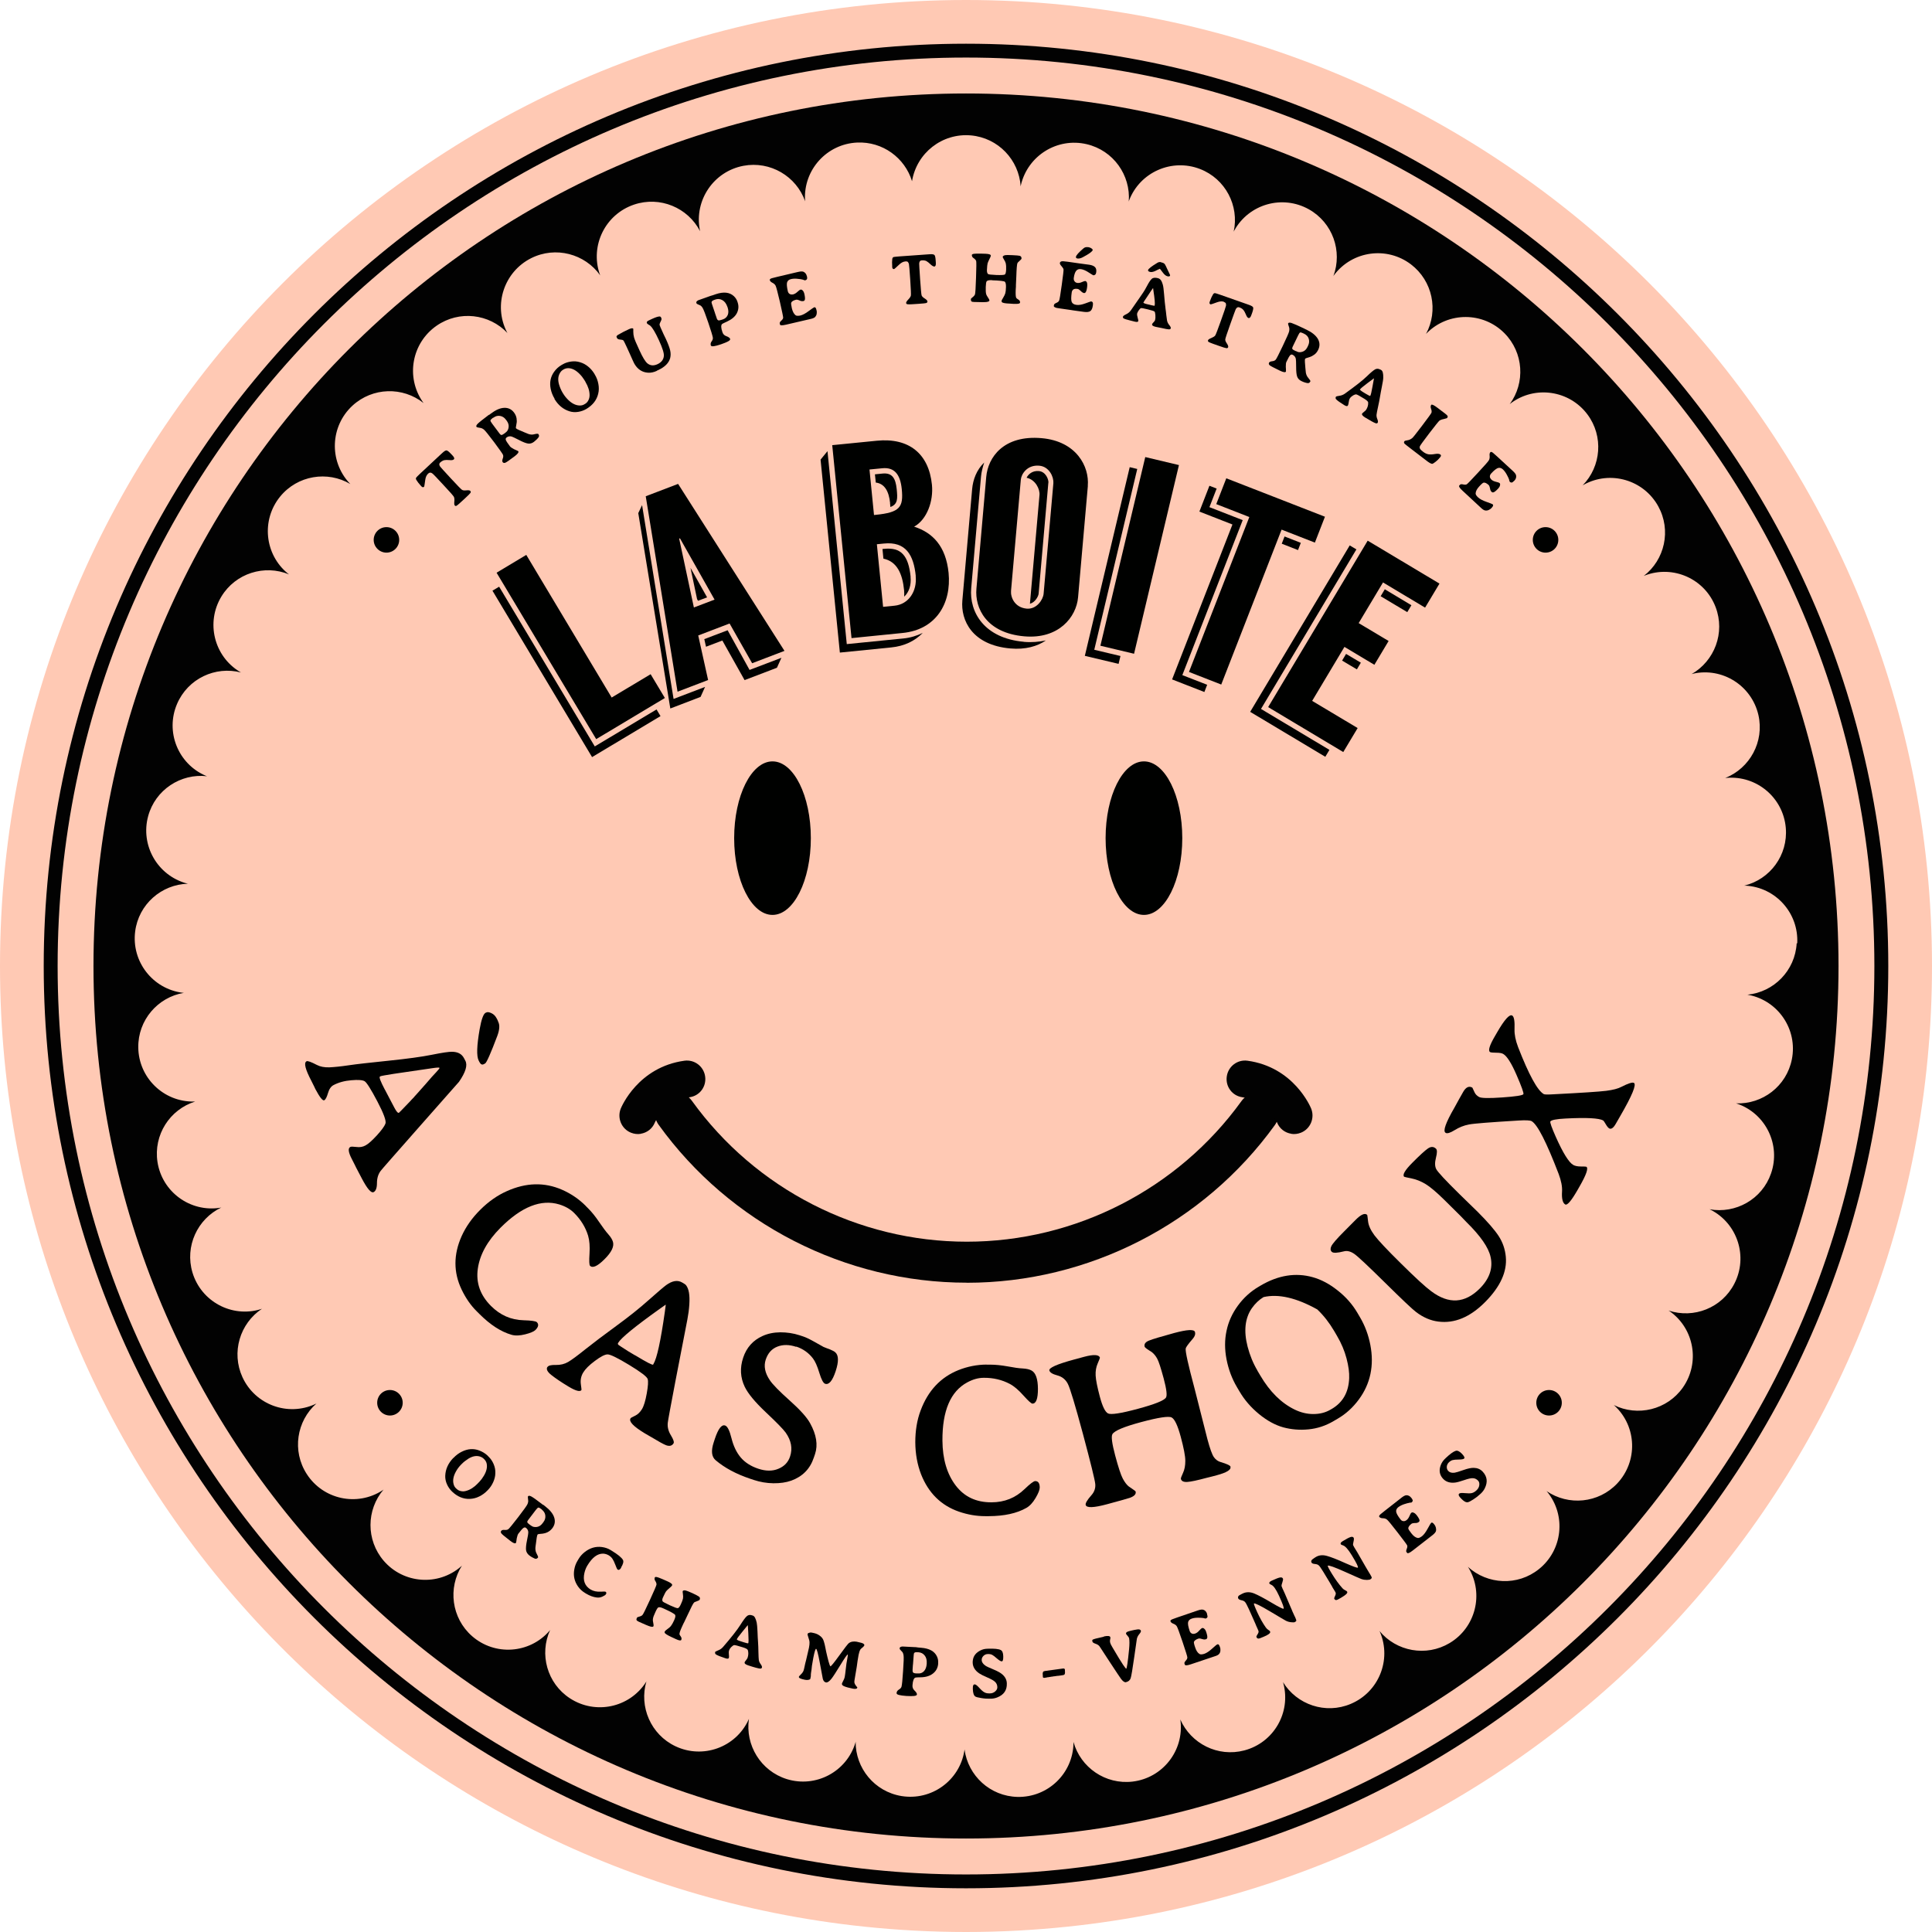
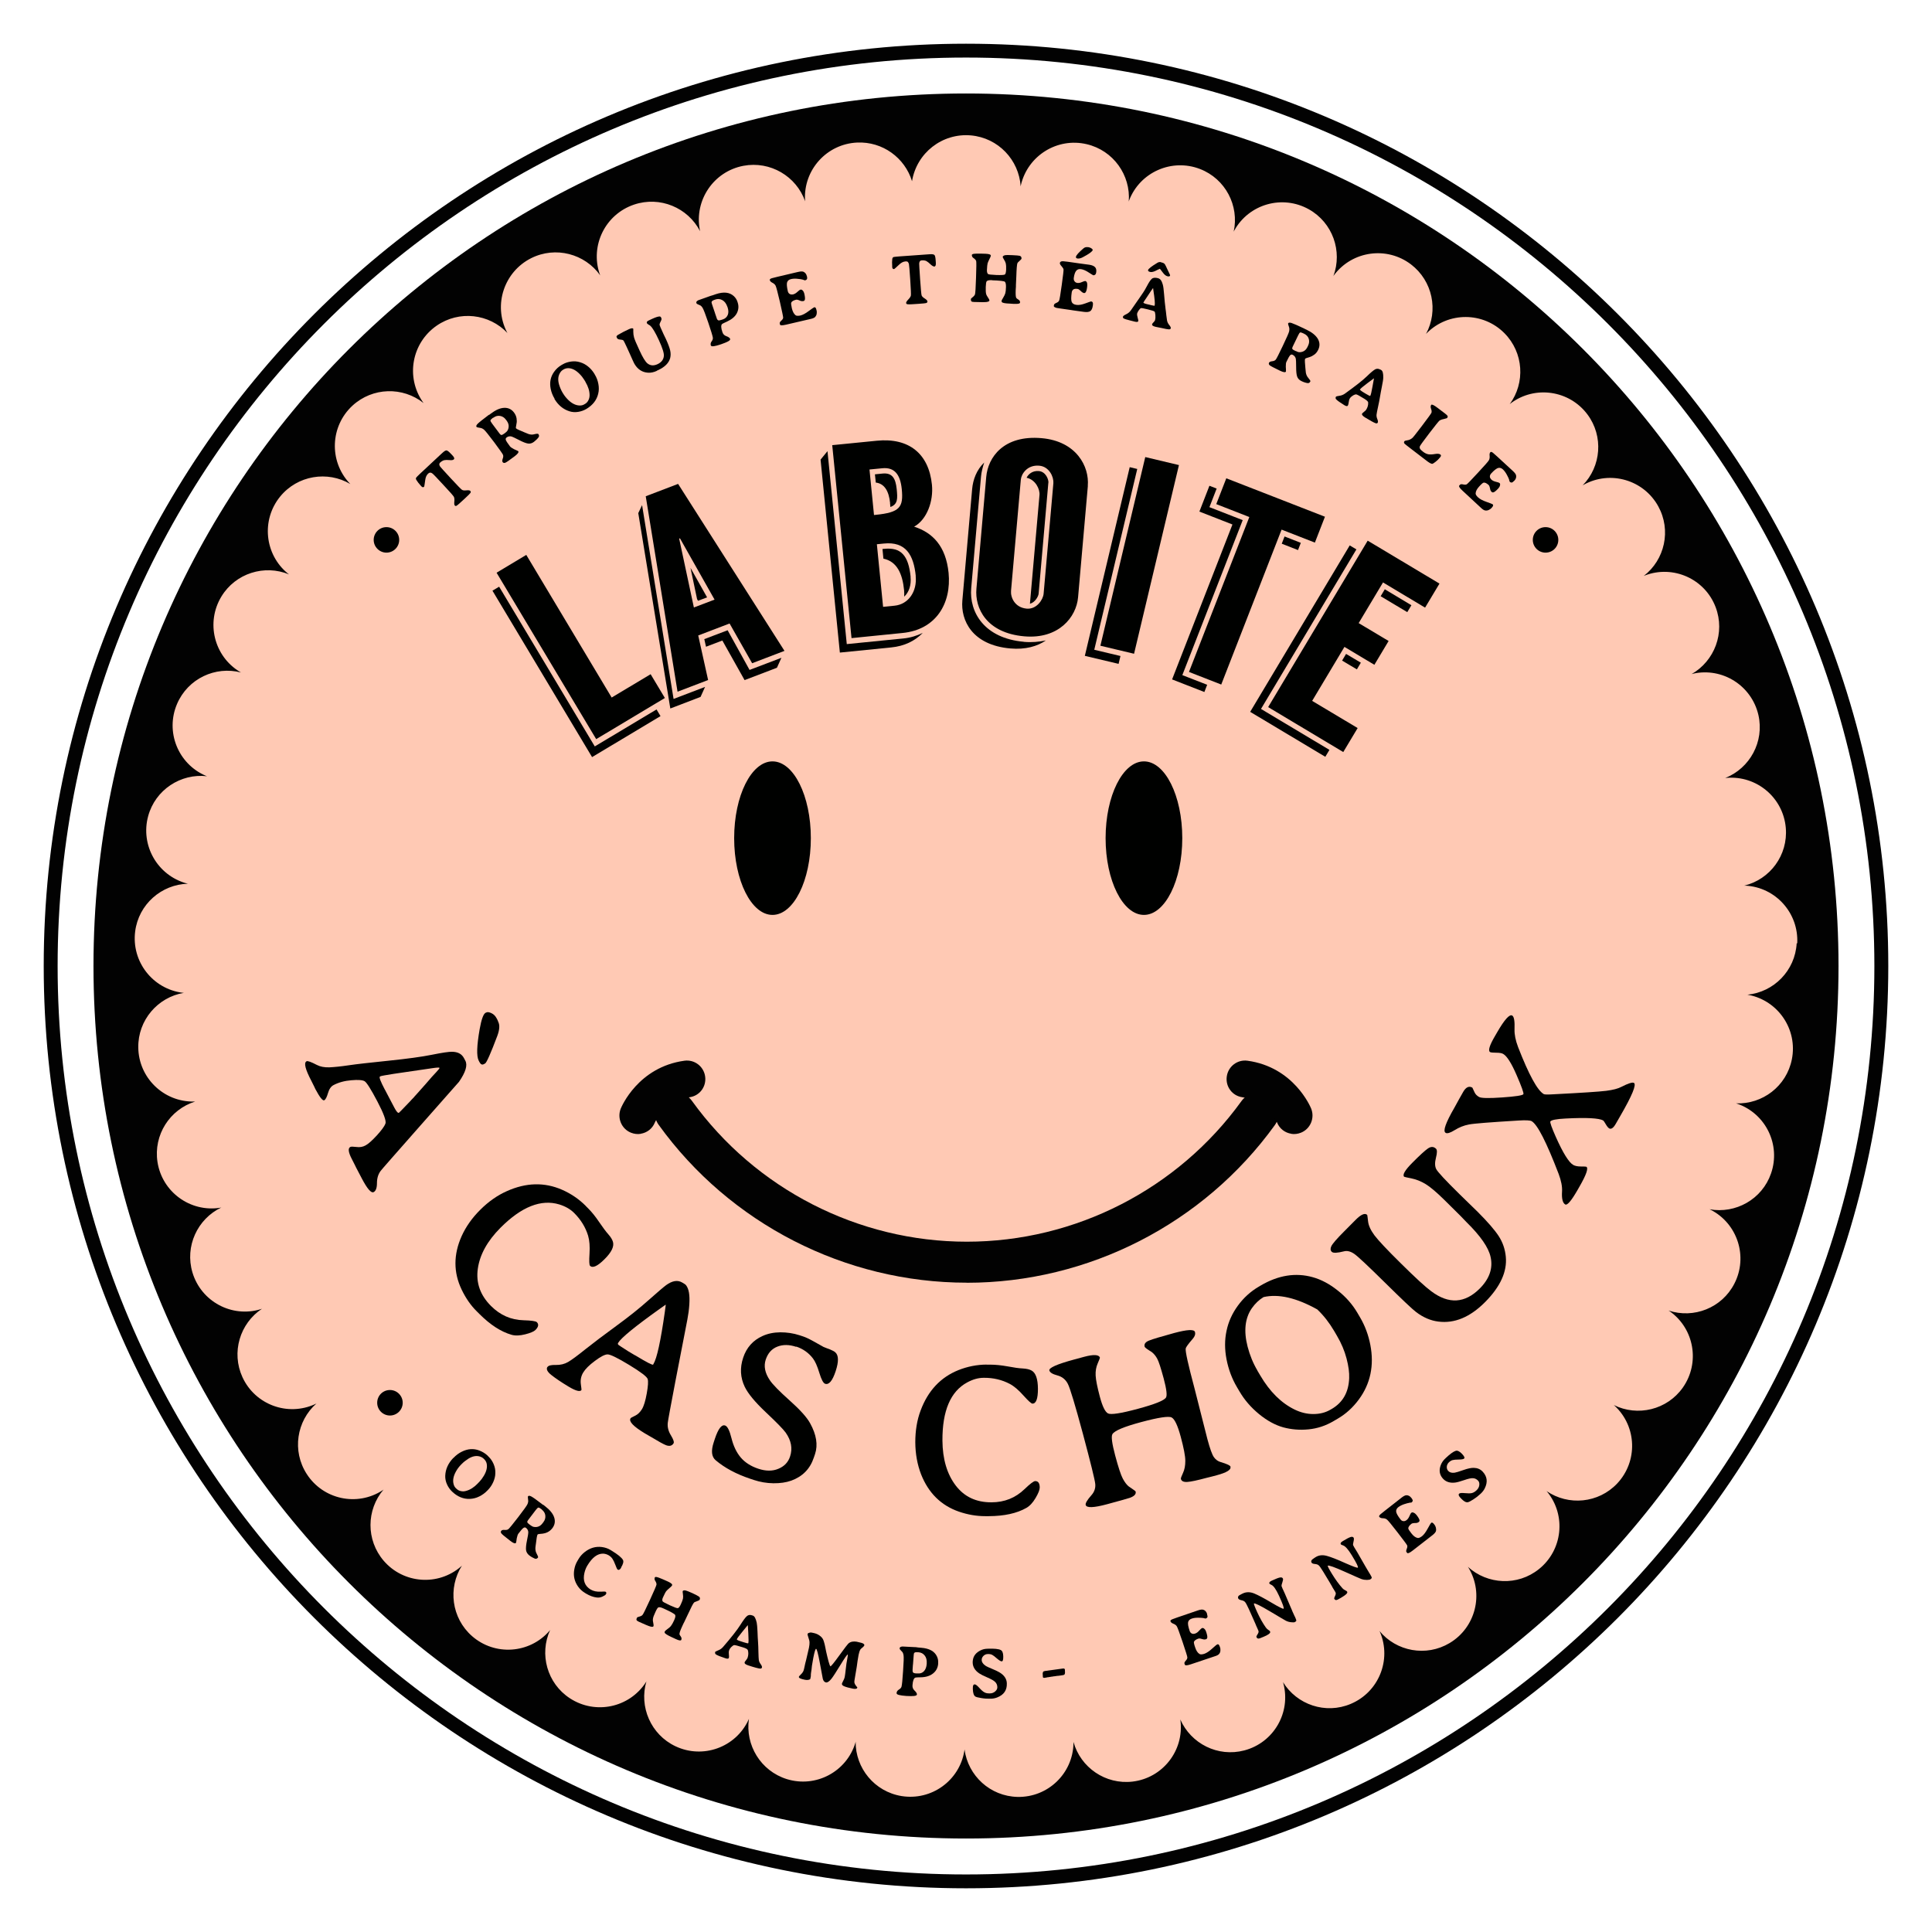
<svg xmlns="http://www.w3.org/2000/svg" width="285" height="285" viewBox="0 0 285 285" fill="none">
  <g clip-path="url(#clip0_67_557)">
-     <path d="M142.5 0C63.799 0 0 63.799 0 142.5C0 216.119 55.825 276.694 127.46 284.208C132.404 284.725 137.418 285 142.5 285C147.582 285 152.596 284.725 157.54 284.208C229.175 276.694 285 216.119 285 142.5C285 63.799 221.201 0 142.5 0Z" fill="#FFC9B4" />
    <path d="M271.21 142.5C271.21 213.584 213.584 271.21 142.5 271.21C71.416 271.21 13.79 213.584 13.79 142.5C13.79 71.416 71.416 13.79 142.5 13.79C213.584 13.79 271.21 71.416 271.21 142.5Z" fill="#020202" />
    <path d="M142.5 278.553C67.481 278.553 6.448 217.519 6.448 142.5C6.448 67.481 67.481 6.448 142.5 6.448C217.519 6.448 278.552 67.481 278.552 142.5C278.552 217.519 217.519 278.553 142.5 278.553ZM142.5 8.49C68.606 8.49 8.501 68.606 8.501 142.5C8.501 216.395 68.617 276.511 142.5 276.511C216.383 276.511 276.499 216.395 276.499 142.5C276.499 68.606 216.394 8.49 142.5 8.49Z" fill="#020202" />
    <path d="M265.118 139.162C265.359 134.71 261.952 130.89 257.5 130.649C257.432 130.649 257.363 130.649 257.294 130.649C261.103 129.731 263.776 126.152 263.432 122.125C263.053 117.674 259.152 114.381 254.701 114.748C254.632 114.748 254.563 114.771 254.495 114.771C258.131 113.326 260.288 109.413 259.393 105.478C258.395 101.13 254.07 98.4 249.722 99.386C249.653 99.398 249.596 99.432 249.527 99.444C252.923 97.505 254.518 93.341 253.083 89.566C251.5 85.39 246.831 83.302 242.655 84.885C242.598 84.908 242.529 84.943 242.471 84.966C245.58 82.579 246.567 78.22 244.617 74.686C242.46 70.774 237.55 69.352 233.638 71.497C233.58 71.531 233.523 71.577 233.465 71.6C236.207 68.801 236.575 64.349 234.165 61.126C231.492 57.558 226.421 56.824 222.853 59.497C222.808 59.542 222.75 59.588 222.704 59.623C225.022 56.468 224.769 52.017 221.924 49.148C218.781 45.982 213.664 45.971 210.498 49.114C210.452 49.16 210.406 49.217 210.36 49.263C212.218 45.821 211.346 41.439 208.134 38.995C204.578 36.299 199.507 36.999 196.811 40.556C196.765 40.613 196.731 40.67 196.696 40.728C198.061 37.056 196.593 32.846 193.071 30.873C189.17 28.693 184.248 30.093 182.08 33.993C182.046 34.051 182.023 34.119 181.988 34.177C182.826 30.356 180.784 26.387 177.021 24.93C172.856 23.324 168.175 25.389 166.569 29.542C166.546 29.611 166.523 29.668 166.512 29.737C166.81 25.825 164.229 22.188 160.305 21.27C155.957 20.249 151.621 22.957 150.6 27.293C150.577 27.362 150.577 27.431 150.565 27.5C150.313 23.588 147.261 20.341 143.234 19.974C138.978 19.595 135.215 22.578 134.538 26.731C133.483 23.289 130.213 20.857 126.438 21.029C121.976 21.236 118.534 25.022 118.752 29.485C118.752 29.553 118.763 29.622 118.775 29.703C117.478 26.008 113.635 23.714 109.666 24.459C105.283 25.286 102.404 29.519 103.23 33.901C103.241 33.97 103.264 34.039 103.275 34.108C101.474 30.632 97.356 28.888 93.524 30.184C89.29 31.618 87.03 36.207 88.465 40.429C88.487 40.498 88.522 40.567 88.545 40.624C86.273 37.435 81.96 36.276 78.346 38.089C74.365 40.097 72.747 44.961 74.755 48.942C74.789 48.999 74.824 49.057 74.858 49.125C72.162 46.28 67.734 45.741 64.407 48.047C60.735 50.594 59.829 55.619 62.364 59.29C62.41 59.347 62.456 59.405 62.491 59.462C59.428 57.019 54.965 57.11 51.993 59.841C48.712 62.87 48.517 67.986 51.535 71.256C51.58 71.302 51.638 71.348 51.684 71.405C48.311 69.409 43.894 70.12 41.335 73.241C38.513 76.694 39.018 81.788 42.471 84.61C42.529 84.656 42.586 84.69 42.643 84.736C39.029 83.233 34.75 84.552 32.662 87.994C30.345 91.815 31.561 96.782 35.37 99.1C35.427 99.134 35.496 99.168 35.553 99.203C31.767 98.216 27.718 100.109 26.123 103.826C24.356 107.933 26.261 112.683 30.356 114.438C30.414 114.461 30.482 114.484 30.551 114.507C26.662 114.06 22.91 116.503 21.855 120.393C20.685 124.695 23.22 129.135 27.523 130.316C27.591 130.339 27.66 130.351 27.729 130.362C23.817 130.465 20.444 133.402 19.939 137.406C19.377 141.835 22.509 145.873 26.926 146.447C26.995 146.447 27.064 146.447 27.132 146.458C23.266 147.101 20.341 150.485 20.398 154.523C20.455 158.986 24.127 162.554 28.578 162.497C28.647 162.497 28.716 162.497 28.785 162.497C25.044 163.667 22.624 167.418 23.232 171.411C23.909 175.816 28.039 178.845 32.444 178.168C32.513 178.157 32.582 178.134 32.651 178.122C29.117 179.809 27.236 183.859 28.394 187.725C29.679 191.993 34.188 194.425 38.456 193.128C38.525 193.105 38.582 193.082 38.651 193.059C35.381 195.228 34.085 199.496 35.771 203.167C37.641 207.217 42.437 208.995 46.498 207.125C46.567 207.09 46.624 207.056 46.682 207.033C43.745 209.626 43.056 214.043 45.248 217.439C47.657 221.19 52.659 222.28 56.41 219.859C56.468 219.825 56.525 219.779 56.582 219.733C54.035 222.716 53.978 227.179 56.605 230.242C59.519 233.626 64.625 234.005 67.998 231.091C68.055 231.045 68.101 230.999 68.147 230.942C66.047 234.246 66.598 238.686 69.627 241.347C72.988 244.296 78.093 243.952 81.03 240.602C81.076 240.556 81.111 240.487 81.156 240.441C79.527 244.009 80.698 248.323 84.07 250.525C87.811 252.969 92.812 251.925 95.256 248.196C95.302 248.139 95.325 248.082 95.359 248.013C94.247 251.764 96.002 255.883 99.65 257.604C103.688 259.508 108.507 257.776 110.4 253.738C110.434 253.669 110.446 253.611 110.48 253.543C109.907 257.42 112.213 261.241 116.067 262.445C120.335 263.765 124.855 261.378 126.175 257.122C126.198 257.053 126.209 256.984 126.22 256.915C126.186 260.839 129.008 264.292 132.989 264.946C137.395 265.658 141.548 262.675 142.259 258.269C142.271 258.2 142.271 258.132 142.282 258.063C142.798 261.952 146.068 264.981 150.106 265.072C154.569 265.164 158.263 261.631 158.355 257.168C158.355 257.099 158.355 257.03 158.355 256.961C159.399 260.736 163.07 263.283 167.074 262.812C171.502 262.285 174.669 258.269 174.141 253.829C174.141 253.761 174.118 253.692 174.107 253.634C175.678 257.225 179.659 259.244 183.56 258.212C187.874 257.076 190.455 252.659 189.319 248.334C189.296 248.265 189.273 248.208 189.262 248.139C191.315 251.477 195.537 252.923 199.254 251.351C203.373 249.619 205.3 244.881 203.58 240.774C203.557 240.705 203.522 240.659 203.488 240.59C205.977 243.607 210.371 244.445 213.836 242.38C217.668 240.097 218.93 235.129 216.647 231.297C216.612 231.24 216.566 231.183 216.532 231.125C219.423 233.764 223.886 233.993 227.029 231.458C230.506 228.659 231.056 223.576 228.268 220.1C228.223 220.043 228.177 219.997 228.131 219.951C231.366 222.165 235.806 221.764 238.571 218.827C241.622 215.569 241.473 210.463 238.215 207.4C238.158 207.354 238.112 207.308 238.055 207.262C241.565 209.006 245.913 207.985 248.242 204.693C250.812 201.044 249.94 195.996 246.303 193.427C246.246 193.392 246.188 193.358 246.131 193.323C249.848 194.562 254.013 192.945 255.848 189.354C257.89 185.384 256.319 180.509 252.361 178.466C252.303 178.432 252.235 178.409 252.177 178.386C256.032 179.086 259.933 176.918 261.252 173.109C262.72 168.898 260.495 164.286 256.273 162.818C256.204 162.795 256.147 162.784 256.078 162.761C259.99 162.921 263.546 160.225 264.327 156.267C265.198 151.896 262.353 147.64 257.971 146.768C257.902 146.756 257.833 146.745 257.764 146.734C261.665 146.355 264.808 143.188 265.038 139.15L265.118 139.162Z" fill="#FFC9B4" />
    <path d="M87.73 110.113L96.851 104.652L97.436 105.638L87.34 111.684L72.644 87.133L73.631 86.548L87.742 110.113H87.73ZM95.979 99.455L98.079 102.965L87.948 109.034L73.252 84.483L77.635 81.856L90.231 102.897L95.979 99.455Z" fill="#000100" />
    <path d="M104.01 101.325L103.344 102.805L98.882 104.514L94.155 75.695L94.717 74.514L99.363 103.103L104.021 101.325H104.01ZM107.624 91.975L103 93.742L104.457 100.315L99.948 102.036L95.256 73.206L100.029 71.382L115.723 96.013L110.951 97.837L107.624 91.975ZM105.409 88.453L100.304 79.413L100.189 79.459L102.358 89.612L105.409 88.453ZM101.876 83.795L104.308 88.12L102.966 88.625L102.828 88.373L101.864 83.795H101.876ZM115.276 97.023L114.61 98.503L109.838 100.327L106.557 94.487L104.147 95.405L103.895 94.281L107.337 92.973L110.572 98.824L115.276 97.034V97.023Z" fill="#000100" />
    <path d="M133.207 94.189C134.309 94.086 135.261 93.776 136.121 93.363C134.963 94.544 133.437 95.313 131.452 95.508L123.892 96.265L121.046 67.802L122.067 66.552L124.913 95.015L130.764 94.43L133.207 94.189ZM139.93 84.483C140.378 89.038 138.06 92.892 133.138 93.374L125.612 94.132L122.767 65.668L129.352 65.014C134.068 64.544 137.016 66.919 137.475 71.508C137.716 73.905 136.752 76.636 134.848 77.691C137.567 78.563 139.529 80.548 139.93 84.495V84.483ZM128.928 75.971L129.169 75.948C132.748 75.592 133.288 74.835 133.024 72.15C132.817 70.074 132.003 68.88 130.133 69.076L128.263 69.259L128.928 75.971ZM131.303 74.215C131.131 72.46 130.477 71.336 129.192 71.186L129.066 69.97L130.201 69.856C131.624 69.718 132.117 70.567 132.278 72.15C132.416 73.527 132.462 74.387 131.349 74.789C131.326 74.594 131.303 74.387 131.291 74.227L131.303 74.215ZM135.089 84.965C134.779 81.879 133.632 79.848 130.374 80.181L129.352 80.284L130.27 89.519L131.98 89.347C134.01 89.141 135.307 87.248 135.077 84.976L135.089 84.965ZM134.32 85.091C134.446 86.307 134.091 87.374 133.379 88.017C133.391 87.73 133.402 87.443 133.368 87.076C133.127 84.632 132.324 82.831 130.316 82.407L130.179 80.984L130.465 80.961C132.897 80.72 134.01 81.913 134.332 85.091H134.32Z" fill="#000100" />
    <path d="M151.024 94.682C152.206 94.786 153.284 94.682 154.282 94.476C153.02 95.348 151.253 95.853 149.051 95.658C143.383 95.164 141.708 91.482 141.961 88.591L143.406 72.139C143.532 70.751 144.06 69.317 145.185 68.227C144.967 68.904 144.772 69.626 144.714 70.315L143.269 86.766C142.959 90.311 145.207 94.155 151.024 94.671V94.682ZM160.477 71.669L159.032 88.12C158.779 91.011 156.187 94.315 151.093 93.868C145.483 93.374 143.785 89.692 144.037 86.847L145.483 70.361C145.735 67.47 148.041 64.143 153.663 64.636C158.757 65.083 160.718 68.789 160.466 71.68L160.477 71.669ZM155.384 71.221C155.452 70.361 154.776 68.823 153.307 68.697C151.517 68.537 150.657 69.948 150.588 70.751L149.143 87.156C149.062 88.097 149.67 89.623 151.46 89.784C152.928 89.91 153.881 88.441 153.95 87.581L155.395 71.21L155.384 71.221ZM154.649 71.198L153.215 87.569C153.181 87.971 152.688 88.877 151.93 89.061L153.341 73.022C153.422 72.173 152.756 70.751 151.437 70.475C151.644 70.04 152.229 69.397 153.25 69.489C154.271 69.581 154.695 70.728 154.661 71.21L154.649 71.198Z" fill="#000100" />
    <path d="M161.43 95.853L165.284 96.77L165.009 97.929L160.03 96.748L166.65 68.915L167.762 69.179L161.418 95.864L161.43 95.853ZM173.912 68.606L167.292 96.438L162.325 95.256L168.944 67.424L173.912 68.606Z" fill="#000100" />
    <path d="M174.416 99.593L178.076 101.015L177.663 102.082L172.902 100.224L181.805 77.37L176.929 75.466L178.409 71.657L179.476 72.07L178.409 74.812L183.319 76.728L174.416 99.581V99.593ZM195.446 76.235L193.966 80.043L189.055 78.127L180.153 100.981L175.392 99.122L184.294 76.269L179.418 74.365L180.898 70.556L195.446 76.223V76.235ZM189.491 79.137L191.889 80.078L191.476 81.145L189.078 80.204L189.491 79.137Z" fill="#000100" />
    <path d="M186.004 104.572L196.111 110.618L195.503 111.639L184.421 105.008L199.105 80.457L200.092 81.042L186.015 104.583L186.004 104.572ZM200.276 107.394L198.153 110.939L187.071 104.308L201.755 79.757L212.345 86.09L210.222 89.635L204.016 85.918L200.425 91.918L204.842 94.556L202.742 98.067L198.325 95.428L193.564 103.39L200.264 107.394H200.276ZM197.981 97.447L198.566 96.461L200.746 97.757L200.161 98.744L197.981 97.447ZM203.671 87.948L204.279 86.927L208.203 89.279L207.595 90.3L203.66 87.948H203.671Z" fill="#000100" />
    <path d="M66.885 215.075C67.263 214.674 67.676 214.364 68.124 214.146C68.996 213.71 69.845 213.652 70.682 213.962C71.164 214.146 71.588 214.398 71.944 214.742L72.024 214.834L72.105 214.914C72.392 215.19 72.632 215.545 72.816 215.97C73 216.406 73.091 216.842 73.068 217.301C73.068 217.76 72.954 218.196 72.759 218.632C72.564 219.068 72.311 219.446 71.99 219.779L71.91 219.859C71.554 220.238 71.141 220.536 70.694 220.754C70.235 220.983 69.776 221.087 69.305 221.11C68.353 221.144 67.481 220.788 66.69 220.031C66.368 219.721 66.116 219.366 65.933 218.953C65.749 218.54 65.669 218.127 65.68 217.714C65.715 216.739 66.105 215.867 66.862 215.075H66.885ZM70.476 218.827L70.717 218.586C70.957 218.333 71.175 218.035 71.382 217.691C71.784 217.014 71.91 216.406 71.784 215.867C71.726 215.626 71.588 215.408 71.394 215.224L71.336 215.167C71.175 215.018 70.969 214.903 70.705 214.834C70.189 214.708 69.65 214.834 69.076 215.19C68.72 215.419 68.388 215.672 68.101 215.97L67.975 216.096C67.699 216.383 67.458 216.704 67.263 217.06C66.873 217.76 66.759 218.391 66.919 218.953C66.977 219.182 67.091 219.377 67.252 219.538L67.367 219.641C67.539 219.802 67.745 219.916 67.998 219.962C68.25 220.02 68.502 220.008 68.766 219.928C69.363 219.767 69.936 219.4 70.487 218.827H70.476Z" fill="#000100" />
    <path d="M80.147 221.982L80.422 222.2C81.122 222.739 81.57 223.289 81.753 223.852C81.937 224.425 81.845 224.953 81.478 225.435C81.26 225.71 81.019 225.905 80.755 226.031C80.48 226.158 80.239 226.215 80.044 226.238C79.596 226.272 79.355 226.307 79.332 226.33C79.252 226.433 79.206 226.605 79.172 226.846C79.149 227.087 79.103 227.374 79.057 227.706C79.011 228.039 78.977 228.257 78.977 228.372C78.977 228.67 79.023 228.922 79.138 229.129C79.332 229.485 79.413 229.691 79.367 229.76C79.229 229.932 79.08 229.989 78.897 229.921C78.644 229.817 78.369 229.668 78.082 229.45C77.807 229.232 77.646 228.968 77.6 228.67C77.566 228.36 77.6 227.89 77.738 227.236C77.876 226.593 77.933 226.203 77.933 226.066C77.933 225.779 77.818 225.561 77.6 225.389C77.474 225.297 77.359 225.297 77.222 225.389C77.084 225.469 76.843 225.756 76.476 226.226C76.384 226.341 76.304 226.571 76.235 226.903L76.177 227.293C76.143 227.488 76.132 227.592 76.109 227.603C75.994 227.741 75.719 227.649 75.283 227.305C74.503 226.708 74.067 226.341 73.963 226.203C73.86 226.066 73.849 225.94 73.94 225.825C74.021 225.71 74.193 225.664 74.434 225.687C74.675 225.71 74.87 225.676 75.007 225.561C75.145 225.446 75.627 224.861 76.441 223.806C77.256 222.739 77.715 222.108 77.807 221.89C77.898 221.672 77.944 221.477 77.91 221.293C77.864 220.96 77.853 220.765 77.898 220.72C77.979 220.616 78.151 220.628 78.403 220.765C78.656 220.903 79.229 221.316 80.113 221.993L80.147 221.982ZM79.929 222.67L79.803 222.578C79.619 222.44 79.482 222.372 79.401 222.395C79.321 222.418 79.206 222.532 79.034 222.75L77.898 224.242C77.818 224.345 77.772 224.448 77.784 224.528C77.784 224.609 77.876 224.712 78.036 224.827L78.197 224.953L78.231 224.976L78.334 225.045C78.334 225.045 78.38 225.068 78.403 225.091C78.598 225.24 78.851 225.286 79.183 225.251C79.505 225.205 79.791 225.033 80.009 224.735L80.159 224.54C80.388 224.242 80.48 223.92 80.445 223.576C80.411 223.232 80.239 222.934 79.918 222.681L79.929 222.67Z" fill="#000100" />
    <path d="M91.642 231.252C91.459 231.55 91.287 231.642 91.115 231.538C91.034 231.492 90.931 231.263 90.782 230.861C90.633 230.46 90.484 230.15 90.346 229.944C90.208 229.737 90.013 229.565 89.772 229.416C89.772 229.416 89.772 229.416 89.761 229.416C89.52 229.278 89.256 229.198 88.958 229.186C88.132 229.175 87.363 229.749 86.652 230.93C86.445 231.263 86.308 231.63 86.216 232.009C85.952 233.133 86.262 233.959 87.134 234.487C87.134 234.487 87.134 234.487 87.145 234.487C87.547 234.728 88.052 234.831 88.66 234.797C89.05 234.774 89.268 234.774 89.314 234.797C89.451 234.888 89.486 234.992 89.405 235.129L89.337 235.232C89.291 235.301 89.141 235.393 88.878 235.519C88.614 235.645 88.338 235.691 88.04 235.657C87.524 235.6 86.996 235.405 86.457 235.083L86.308 234.992C85.872 234.728 85.528 234.406 85.264 234.028C84.736 233.271 84.552 232.445 84.713 231.538C84.793 231.056 84.954 230.632 85.183 230.253L85.367 229.944C85.585 229.577 85.883 229.244 86.262 228.946C87.042 228.337 87.879 228.097 88.786 228.211C89.268 228.28 89.692 228.418 90.059 228.647L90.208 228.739C91.138 229.301 91.7 229.76 91.895 230.116C92.021 230.345 91.929 230.724 91.62 231.229L91.642 231.252Z" fill="#000100" />
    <path d="M97.883 237.275C97.482 237.091 97.218 237.045 97.081 237.137C96.989 237.206 96.84 237.435 96.656 237.86C96.461 238.273 96.346 238.582 96.323 238.789C96.289 238.984 96.312 239.202 96.369 239.42C96.427 239.649 96.427 239.81 96.392 239.902C96.346 239.994 96.197 240.005 95.933 239.936C95.669 239.867 95.107 239.626 94.224 239.225C94.04 239.133 93.937 239.064 93.903 238.984C93.868 238.904 93.88 238.8 93.96 238.64C93.983 238.582 94.109 238.525 94.327 238.468C94.545 238.41 94.706 238.33 94.797 238.204C94.901 238.089 95.256 237.355 95.876 236.013C96.495 234.67 96.817 233.913 96.84 233.764C96.862 233.603 96.794 233.408 96.644 233.179C96.541 233.018 96.53 232.846 96.61 232.663L96.759 232.617C96.92 232.617 97.516 232.835 98.537 233.305C99.008 233.523 99.214 233.707 99.145 233.867C99.111 233.948 98.985 234.074 98.767 234.257C98.549 234.441 98.388 234.59 98.285 234.716C98.182 234.842 98.021 235.152 97.803 235.634C97.689 235.875 97.666 236.07 97.746 236.219C97.792 236.299 98.147 236.494 98.813 236.804C99.467 237.102 99.868 237.252 99.995 237.229C100.121 237.206 100.281 237.011 100.442 236.644C100.614 236.265 100.717 235.99 100.752 235.795C100.786 235.611 100.775 235.393 100.74 235.152C100.706 234.911 100.694 234.762 100.706 234.728C100.763 234.601 100.912 234.578 101.153 234.624C101.291 234.647 101.612 234.785 102.14 235.014C102.656 235.255 102.977 235.427 103.104 235.519C103.264 235.645 103.299 235.795 103.207 235.99C103.172 236.047 103.046 236.127 102.805 236.208C102.576 236.288 102.427 236.345 102.381 236.403C102.255 236.517 101.956 237.102 101.474 238.146L100.935 239.282L100.82 239.5L100.614 239.948C100.35 240.521 100.224 240.888 100.235 241.06C100.235 241.129 100.304 241.244 100.43 241.416C100.545 241.588 100.568 241.749 100.499 241.909C100.442 242.047 100.178 242.013 99.731 241.806L99.513 241.703L99.065 241.496C98.446 241.21 98.102 240.992 98.044 240.842V240.716C98.09 240.602 98.228 240.464 98.469 240.303C98.698 240.143 98.882 239.982 98.996 239.821C99.123 239.661 99.272 239.397 99.444 239.018C99.616 238.64 99.673 238.376 99.593 238.227C99.524 238.078 98.962 237.768 97.906 237.286L97.883 237.275Z" fill="#000100" />
    <path d="M110.928 238.284L111.065 238.33C111.306 238.41 111.49 238.754 111.628 239.374C111.673 239.58 111.708 240.005 111.742 240.647C111.765 241.278 111.788 241.806 111.823 242.231C111.857 242.655 111.868 243.148 111.88 243.722C111.891 244.296 111.914 244.674 111.937 244.869C111.96 245.064 112.052 245.271 112.213 245.489C112.373 245.707 112.431 245.879 112.396 245.994C112.362 246.108 112.259 246.154 112.109 246.143C111.868 246.12 111.283 245.971 110.377 245.672C109.964 245.535 109.792 245.386 109.849 245.202C109.861 245.156 109.93 245.053 110.056 244.904C110.182 244.743 110.251 244.628 110.285 244.537C110.411 244.135 110.423 243.768 110.32 243.424C110.274 243.286 110.044 243.148 109.631 243.022C108.863 242.781 108.427 242.667 108.312 242.678C108.197 242.69 108.06 242.781 107.888 242.953C107.715 243.125 107.612 243.286 107.555 243.458C107.497 243.63 107.486 243.825 107.52 244.055C107.555 244.284 107.543 244.456 107.52 244.56C107.474 244.697 107.302 244.72 107.004 244.617C106.304 244.387 105.845 244.204 105.627 244.066C105.49 243.974 105.455 243.848 105.501 243.676C105.501 243.653 105.708 243.55 106.086 243.389C106.293 243.298 106.488 243.148 106.66 242.953C107.922 241.496 108.759 240.418 109.195 239.73C109.631 239.041 109.953 238.594 110.171 238.41C110.377 238.227 110.629 238.181 110.928 238.284ZM108.702 241.818V241.864C108.702 241.864 108.817 241.978 109.127 242.07L109.689 242.254C110.136 242.403 110.366 242.449 110.389 242.391C110.434 242.254 110.434 241.772 110.389 240.957C110.343 240.143 110.32 239.73 110.308 239.73C110.308 239.73 110.044 240.051 109.528 240.682C109.012 241.313 108.736 241.691 108.702 241.806V241.818Z" fill="#000100" />
    <path d="M126.45 242.196C126.966 242.299 127.276 242.391 127.402 242.494L127.517 242.655C127.494 242.77 127.402 242.896 127.23 243.034C127.058 243.171 126.966 243.263 126.932 243.309C126.817 243.493 126.725 243.756 126.656 244.112C126.588 244.456 126.542 244.754 126.507 244.995L126.381 245.902C126.324 246.303 126.243 246.762 126.152 247.255C126.06 247.76 126.014 248.07 126.037 248.208C126.06 248.345 126.129 248.483 126.232 248.621L126.473 248.93C126.438 249.126 126.221 249.183 125.808 249.103C125.245 248.988 124.809 248.873 124.488 248.735C124.27 248.632 124.167 248.506 124.201 248.345L124.259 248.208C124.465 247.829 124.58 247.554 124.614 247.347C124.649 247.152 124.706 246.774 124.764 246.223C124.821 245.661 124.89 245.168 124.981 244.732C125.062 244.296 125.085 244.078 125.062 244.066C124.97 244.055 124.614 244.559 123.972 245.615C123.329 246.659 122.905 247.324 122.676 247.611C122.343 248.036 122.067 248.219 121.849 248.185C121.62 248.139 121.459 247.967 121.379 247.657L121.322 247.359C121.299 247.255 121.241 246.946 121.15 246.441L120.92 245.213C120.679 243.917 120.496 243.252 120.392 243.229C120.289 243.206 120.152 243.665 119.968 244.594C119.888 245.041 119.819 245.42 119.773 245.73L119.716 246.269C119.693 246.441 119.67 246.613 119.635 246.797L119.612 247.049V247.255C119.589 247.359 119.566 247.496 119.532 247.669L119.429 247.749C119.257 247.829 119.027 247.841 118.752 247.795C118.121 247.669 117.823 247.531 117.846 247.37C117.846 247.301 117.949 247.187 118.109 247.038C118.27 246.888 118.396 246.739 118.477 246.579C118.557 246.429 118.649 246.085 118.752 245.535L118.821 245.236L118.901 244.938C119.131 243.997 119.268 243.378 119.337 243.057C119.394 242.735 119.429 242.483 119.417 242.288C119.417 242.093 119.36 241.863 119.257 241.577C119.153 241.301 119.119 241.106 119.131 241.003L119.257 240.9C119.417 240.831 119.578 240.796 119.727 240.831L120.002 240.888C120.335 240.957 120.633 241.072 120.897 241.267C121.161 241.45 121.345 241.668 121.448 241.909L121.54 242.173C121.62 242.403 121.677 242.678 121.746 243.011C121.804 243.343 121.895 243.779 122.033 244.341C122.159 244.892 122.285 245.317 122.389 245.615L122.492 245.81C122.584 245.833 123.02 245.294 123.811 244.204C124.591 243.114 125.062 242.517 125.199 242.403C125.509 242.162 125.922 242.093 126.427 242.185L126.45 242.196Z" fill="#000100" />
    <path d="M132.255 249.779C132.267 249.538 132.393 249.366 132.599 249.24C132.817 249.114 132.943 248.965 132.989 248.804C133.058 248.54 133.139 247.76 133.219 246.487C133.311 245.213 133.334 244.445 133.288 244.181C133.242 243.917 133.173 243.733 133.058 243.641C132.829 243.412 132.714 243.274 132.714 243.206V243.125C132.726 242.988 132.863 242.907 133.127 242.884C133.196 242.884 133.563 242.896 134.228 242.942L134.917 242.976H135.054L135.456 243.033L135.869 243.068C137.085 243.16 137.865 243.584 138.221 244.364C138.359 244.663 138.416 244.972 138.393 245.293V245.443C138.347 246.016 138.095 246.498 137.647 246.854C137.2 247.221 136.58 247.416 135.812 247.427C135.353 247.427 135.1 247.45 135.031 247.473C134.802 247.554 134.653 247.932 134.607 248.598C134.584 248.907 134.676 249.148 134.871 249.343C135.135 249.596 135.272 249.791 135.261 249.951C135.261 250.078 135.112 250.146 134.848 250.181C134.584 250.215 134.205 250.204 133.701 250.181C132.726 250.112 132.255 249.986 132.267 249.791L132.255 249.779ZM134.618 246.315C134.607 246.51 134.63 246.647 134.699 246.716C134.768 246.796 134.917 246.842 135.158 246.854H135.399C135.754 246.888 136.053 246.785 136.293 246.533C136.534 246.28 136.672 245.913 136.706 245.431V245.385C136.741 244.892 136.638 244.502 136.408 244.215C136.179 243.917 135.857 243.756 135.467 243.733H135.341C135.054 243.699 134.882 243.756 134.825 243.894C134.802 243.94 134.779 244.204 134.745 244.674L134.687 245.454L134.664 245.649L134.618 246.315Z" fill="#000100" />
    <path d="M145.758 243.206C146.676 243.183 147.296 243.24 147.617 243.401C147.858 243.515 147.984 243.825 147.995 244.318C148.007 244.823 147.938 245.076 147.766 245.076C147.628 245.076 147.399 244.938 147.078 244.663C146.756 244.376 146.515 244.192 146.355 244.112C146.194 244.032 145.976 243.986 145.724 243.997C145.46 243.997 145.242 244.1 145.07 244.272C144.898 244.445 144.806 244.651 144.818 244.881C144.818 245.19 145.013 245.466 145.357 245.707C145.529 245.833 145.942 246.016 146.573 246.28C147.204 246.544 147.651 246.796 147.927 247.06C148.317 247.427 148.512 247.852 148.523 248.334C148.558 249.332 148.076 250.02 147.101 250.399C146.814 250.514 146.515 250.571 146.206 250.582H146.022C145.644 250.594 145.219 250.571 144.76 250.491C144.301 250.422 144.003 250.341 143.877 250.261C143.647 250.112 143.533 249.756 143.51 249.194V249.022C143.498 248.655 143.59 248.471 143.785 248.471C143.923 248.471 144.141 248.632 144.45 248.976C144.76 249.32 145.024 249.55 145.231 249.653C145.437 249.768 145.701 249.814 146.022 249.802C146.343 249.802 146.607 249.687 146.814 249.504C147.032 249.309 147.123 249.114 147.123 248.907C147.123 248.586 147.009 248.322 146.814 248.127C146.619 247.921 146.229 247.703 145.644 247.45C145.058 247.198 144.657 246.991 144.439 246.842C143.819 246.418 143.498 245.879 143.487 245.259C143.487 245.121 143.487 244.995 143.521 244.846C143.613 244.25 143.991 243.791 144.622 243.469C144.932 243.309 145.265 243.228 145.609 243.217H145.793L145.758 243.206Z" fill="#000100" />
    <path d="M153.846 247.324L153.823 247.118V247.072C153.778 246.728 153.858 246.544 154.064 246.521L154.145 246.498L156.818 246.131C156.99 246.108 157.082 246.177 157.093 246.326V246.407V246.441V246.487C157.139 246.854 157.07 247.061 156.898 247.083L156.818 247.106L156.451 247.164L156.084 247.21H156.003L155.533 247.279H155.487L155.154 247.336H155.108L154.856 247.382H154.81L154.638 247.416H154.546L154.42 247.451L154.213 247.485L154.053 247.508C153.915 247.519 153.835 247.462 153.823 247.336L153.846 247.324Z" fill="#000100" />
-     <path d="M162.818 241.404C163.426 241.278 163.747 241.313 163.793 241.531C163.816 241.622 163.793 241.737 163.759 241.863C163.724 241.99 163.724 242.127 163.759 242.288C163.793 242.437 163.896 242.678 164.091 242.988C164.86 244.307 165.388 245.156 165.663 245.569C165.938 245.971 166.099 246.166 166.133 246.166C166.225 246.143 166.374 245.179 166.558 243.286C166.627 242.552 166.627 242.012 166.558 241.657C166.535 241.565 166.455 241.45 166.328 241.301C166.191 241.152 166.122 241.06 166.11 241.014C166.088 240.9 166.133 240.819 166.248 240.739C166.363 240.67 166.604 240.601 166.971 240.521L167.327 240.441C167.705 240.36 167.958 240.338 168.084 240.372C168.198 240.406 168.279 240.475 168.302 240.578C168.325 240.682 168.244 240.842 168.061 241.06C167.877 241.278 167.763 241.508 167.705 241.749C167.705 241.795 167.567 242.701 167.315 244.468C167.063 246.234 166.891 247.267 166.787 247.577C166.684 247.875 166.443 248.07 166.088 248.15C165.881 248.196 165.629 248.013 165.342 247.623C165.181 247.393 164.642 246.602 163.759 245.248L162.978 244.055C162.841 243.86 162.692 243.63 162.531 243.366C162.359 243.114 162.244 242.93 162.187 242.85C162.061 242.689 161.866 242.563 161.59 242.471C161.315 242.38 161.166 242.276 161.143 242.139C161.108 242.001 161.12 241.921 161.177 241.886C161.269 241.806 161.774 241.668 162.692 241.473L162.852 241.439L162.818 241.404Z" fill="#000100" />
    <path d="M178.053 238.1C178.122 238.318 178.145 238.467 178.111 238.559C178.065 238.651 177.985 238.72 177.858 238.754H177.755L177.629 238.708L177.491 238.685C177.354 238.662 177.101 238.639 176.745 238.639C176.39 238.639 176.057 238.674 175.782 238.777C175.506 238.869 175.334 239.041 175.266 239.282C175.208 239.523 175.277 239.959 175.495 240.59C175.552 240.773 175.656 240.888 175.805 240.968C175.942 241.037 176.126 241.037 176.321 240.968C176.516 240.899 176.711 240.762 176.895 240.544C177.09 240.326 177.239 240.2 177.331 240.165C177.434 240.131 177.537 240.165 177.663 240.28C177.778 240.383 177.87 240.532 177.927 240.716C178.088 241.209 178.145 241.53 178.065 241.68L177.962 241.794C177.767 241.863 177.606 241.863 177.457 241.817C177.136 241.714 176.929 241.68 176.803 241.714C176.424 241.84 176.206 242.001 176.126 242.196C176.092 242.299 176.149 242.574 176.31 243.033C176.459 243.492 176.665 243.813 176.941 243.986C177.078 244.077 177.319 244.066 177.652 243.963C177.985 243.848 178.375 243.595 178.811 243.194C179.246 242.792 179.51 242.586 179.591 242.563C179.728 242.517 179.843 242.62 179.935 242.896L179.992 243.068C180.027 243.16 180.038 243.297 180.027 243.481C180.027 243.664 179.958 243.825 179.855 243.963C179.751 244.1 179.545 244.226 179.224 244.318L175.667 245.511C175.128 245.695 174.83 245.706 174.784 245.569L174.726 245.408C174.692 245.293 174.749 245.156 174.921 244.972C175.082 244.8 175.162 244.64 175.151 244.49C175.151 244.353 174.91 243.596 174.451 242.219C173.992 240.854 173.705 240.085 173.602 239.913C173.499 239.741 173.327 239.615 173.086 239.523C172.845 239.431 172.707 239.305 172.661 239.156C172.627 239.052 172.719 238.949 172.96 238.857C173.189 238.766 173.958 238.49 175.266 238.054L176.539 237.618L176.745 237.549C177.078 237.435 177.331 237.412 177.491 237.458C177.767 237.538 177.962 237.745 178.065 238.066L178.053 238.1Z" fill="#000100" />
    <path d="M191.017 238.479C191.166 238.8 191.235 239.007 191.224 239.076C191.212 239.156 191.121 239.225 190.96 239.305C190.903 239.328 190.742 239.328 190.478 239.305C190.203 239.282 189.939 239.213 189.675 239.076C189.56 239.018 188.792 238.571 187.358 237.71C185.923 236.861 185.143 236.471 184.983 236.54C184.925 236.575 185.086 237.01 185.476 237.859C185.866 238.708 186.279 239.443 186.715 240.062C186.841 240.234 186.967 240.36 187.105 240.441C187.243 240.521 187.335 240.601 187.369 240.682V240.808C187.346 240.957 187.071 241.152 186.554 241.381L186.348 241.473C185.946 241.657 185.694 241.737 185.591 241.714C185.488 241.691 185.407 241.622 185.35 241.496C185.315 241.427 185.361 241.301 185.488 241.118C185.614 240.934 185.671 240.785 185.66 240.659C185.66 240.59 185.533 240.315 185.304 239.81L185.212 239.58L184.914 238.903C184.719 238.456 184.489 237.94 184.226 237.366C183.962 236.792 183.778 236.448 183.663 236.322C183.549 236.196 183.377 236.104 183.124 236.058C182.872 236.001 182.723 235.921 182.665 235.806C182.608 235.691 182.619 235.588 182.665 235.485C182.723 235.381 182.883 235.278 183.147 235.152L183.354 235.049C183.858 234.819 184.409 234.819 185.006 235.06C185.591 235.301 186.44 235.748 187.541 236.402C188.642 237.056 189.239 237.355 189.342 237.309C189.457 237.251 189.228 236.609 188.665 235.381C188.241 234.464 187.874 233.936 187.564 233.798C187.381 233.718 187.277 233.649 187.254 233.592C187.185 233.454 187.3 233.316 187.587 233.179C188.161 232.915 188.562 232.754 188.792 232.708C189.033 232.662 189.182 232.708 189.251 232.869C189.296 232.961 189.262 233.144 189.17 233.42C189.067 233.695 189.033 233.878 189.044 233.959C189.067 234.051 189.216 234.418 189.526 235.06L190.467 237.263L190.558 237.469L190.639 237.676C190.719 237.859 190.834 238.112 190.983 238.433L191.017 238.479Z" fill="#000100" />
    <path d="M202.077 232.169C202.26 232.479 202.364 232.663 202.352 232.743C202.352 232.812 202.272 232.904 202.123 232.995C202.077 233.03 201.916 233.041 201.641 233.064C201.377 233.064 201.102 233.03 200.815 232.927C200.7 232.892 199.874 232.525 198.36 231.848C196.845 231.171 196.008 230.873 195.87 230.965C195.813 230.999 196.019 231.412 196.513 232.215C197.006 233.007 197.499 233.695 198.004 234.257C198.142 234.418 198.291 234.521 198.44 234.59C198.589 234.647 198.681 234.728 198.727 234.797L198.75 234.923C198.727 235.072 198.474 235.301 197.993 235.588L197.809 235.703C197.43 235.932 197.189 236.047 197.086 236.036C196.983 236.024 196.891 235.967 196.834 235.852C196.788 235.795 196.834 235.657 196.926 235.462C197.029 235.267 197.063 235.106 197.04 234.992C197.04 234.934 196.88 234.659 196.581 234.189L196.467 233.971L196.088 233.328C195.836 232.904 195.549 232.422 195.216 231.883C194.884 231.355 194.666 231.022 194.539 230.919C194.413 230.804 194.23 230.735 193.966 230.712C193.713 230.689 193.553 230.632 193.484 230.517C193.415 230.414 193.404 230.299 193.461 230.196C193.507 230.093 193.656 229.967 193.897 229.817L194.092 229.691C194.562 229.404 195.113 229.347 195.732 229.519C196.352 229.691 197.247 230.035 198.406 230.563C199.576 231.079 200.207 231.309 200.299 231.252C200.413 231.183 200.115 230.575 199.404 229.416C198.876 228.556 198.451 228.074 198.119 227.97C197.924 227.902 197.82 227.856 197.786 227.798C197.706 227.661 197.786 227.523 198.061 227.351C198.601 227.018 198.979 226.823 199.209 226.743C199.438 226.663 199.599 226.697 199.69 226.846C199.736 226.938 199.736 227.121 199.668 227.397C199.599 227.684 199.576 227.867 199.61 227.947C199.633 228.028 199.84 228.372 200.218 228.98L201.411 231.057L201.526 231.252L201.641 231.447C201.733 231.619 201.882 231.86 202.065 232.158L202.077 232.169Z" fill="#000100" />
    <path d="M208.192 220.949C208.329 221.133 208.398 221.27 208.398 221.362C208.398 221.465 208.329 221.546 208.226 221.637L208.123 221.66H207.997L207.859 221.695C207.721 221.718 207.48 221.775 207.136 221.89C206.792 222.005 206.505 222.154 206.264 222.337C206.035 222.521 205.932 222.739 205.955 222.98C205.977 223.232 206.195 223.622 206.597 224.138C206.712 224.288 206.849 224.379 207.021 224.391C207.182 224.414 207.343 224.356 207.503 224.23C207.664 224.104 207.802 223.909 207.916 223.645C208.02 223.381 208.123 223.209 208.203 223.152C208.283 223.083 208.398 223.083 208.547 223.152C208.696 223.209 208.823 223.324 208.949 223.473C209.27 223.886 209.419 224.173 209.408 224.334L209.339 224.483C209.178 224.609 209.029 224.666 208.869 224.666C208.536 224.666 208.318 224.701 208.215 224.781C207.905 225.022 207.744 225.251 207.744 225.458C207.744 225.561 207.893 225.802 208.192 226.181C208.49 226.571 208.788 226.8 209.098 226.869C209.259 226.915 209.488 226.823 209.763 226.617C210.039 226.399 210.314 226.031 210.601 225.504C210.888 224.976 211.06 224.689 211.117 224.643C211.232 224.552 211.381 224.62 211.542 224.838L211.656 224.987C211.714 225.068 211.771 225.194 211.817 225.366C211.863 225.55 211.863 225.71 211.817 225.882C211.76 226.043 211.599 226.226 211.347 226.433L208.398 228.727C207.951 229.072 207.675 229.198 207.584 229.083L207.48 228.957C207.412 228.865 207.423 228.705 207.515 228.487C207.607 228.269 207.629 228.085 207.572 227.959C207.515 227.833 207.044 227.19 206.161 226.054C205.278 224.907 204.75 224.276 204.601 224.161C204.44 224.035 204.245 223.966 203.993 223.966C203.74 223.966 203.568 223.886 203.465 223.76C203.396 223.668 203.465 223.542 203.637 223.381C203.821 223.221 204.463 222.716 205.553 221.867L206.608 221.041L206.781 220.903C207.056 220.697 207.274 220.582 207.446 220.571C207.733 220.559 207.985 220.685 208.192 220.961V220.949Z" fill="#000100" />
    <path d="M213.228 215.121C213.893 214.49 214.398 214.123 214.742 214.02C214.995 213.939 215.293 214.089 215.649 214.444C215.993 214.811 216.108 215.041 215.981 215.156C215.89 215.247 215.626 215.305 215.19 215.305C214.765 215.305 214.456 215.339 214.284 215.385C214.1 215.431 213.916 215.546 213.733 215.718C213.549 215.901 213.446 216.108 213.423 216.36C213.412 216.613 213.48 216.819 213.641 216.991C213.859 217.221 214.169 217.301 214.593 217.244C214.811 217.209 215.224 217.083 215.878 216.853C216.521 216.624 217.037 216.521 217.404 216.532C217.943 216.544 218.368 216.727 218.7 217.071C219.389 217.794 219.492 218.62 219.022 219.561C218.884 219.836 218.7 220.077 218.471 220.295L218.333 220.421C218.058 220.685 217.725 220.938 217.335 221.19C216.945 221.442 216.67 221.58 216.521 221.603C216.245 221.649 215.924 221.465 215.534 221.052L215.419 220.926C215.167 220.662 215.11 220.456 215.259 220.33C215.362 220.238 215.637 220.215 216.096 220.261C216.555 220.307 216.899 220.307 217.129 220.249C217.358 220.192 217.588 220.054 217.817 219.836C218.047 219.618 218.184 219.366 218.219 219.079C218.253 218.804 218.196 218.586 218.047 218.425C217.829 218.196 217.576 218.07 217.289 218.058C217.003 218.035 216.567 218.138 215.97 218.345C215.373 218.551 214.937 218.666 214.662 218.701C213.916 218.792 213.32 218.609 212.895 218.161C212.804 218.07 212.723 217.955 212.643 217.84C212.322 217.335 212.287 216.75 212.551 216.085C212.677 215.764 212.872 215.477 213.113 215.236L213.251 215.11L213.228 215.121Z" fill="#000100" />
    <path d="M119.612 123.639C119.612 129.892 117.077 134.963 113.956 134.963C110.836 134.963 108.3 129.892 108.3 123.639C108.3 117.387 110.836 112.316 113.956 112.316C117.077 112.316 119.612 117.387 119.612 123.639Z" fill="#000100" />
    <path d="M174.405 123.639C174.405 129.892 171.87 134.963 168.749 134.963C165.629 134.963 163.093 129.892 163.093 123.639C163.093 117.387 165.629 112.316 168.749 112.316C171.87 112.316 174.405 117.387 174.405 123.639Z" fill="#000100" />
    <path d="M63.133 69.89C62.927 70.085 62.789 70.383 62.732 70.785C62.64 71.439 62.594 71.772 62.571 71.794C62.433 71.921 62.296 71.898 62.147 71.726L62.043 71.611C61.791 71.336 61.584 71.072 61.424 70.808C61.343 70.67 61.332 70.555 61.389 70.464C61.447 70.361 62.192 69.649 63.638 68.318L65.049 66.999L65.302 66.77C65.577 66.517 65.772 66.414 65.909 66.448C66.047 66.494 66.254 66.655 66.529 66.953L66.758 67.194C67.011 67.458 67.068 67.653 66.942 67.768C66.839 67.871 66.621 67.905 66.311 67.871C66.001 67.837 65.737 67.848 65.542 67.882C65.347 67.928 65.141 68.043 64.923 68.238C64.762 68.387 64.762 68.594 64.934 68.835C64.992 68.915 65.508 69.489 66.483 70.544C67.458 71.6 68.009 72.162 68.147 72.253C68.284 72.345 68.491 72.368 68.801 72.334C69.099 72.299 69.294 72.334 69.374 72.414C69.454 72.506 69.466 72.598 69.397 72.712C69.328 72.816 69.041 73.102 68.548 73.561L67.906 74.146C67.653 74.376 67.481 74.525 67.367 74.594C67.263 74.663 67.16 74.651 67.091 74.571C67.011 74.491 66.988 74.284 67.022 73.974C67.057 73.665 67.022 73.435 66.954 73.286C66.873 73.148 66.368 72.552 65.405 71.531C64.453 70.498 63.913 69.936 63.799 69.856C63.684 69.764 63.581 69.718 63.477 69.718C63.386 69.718 63.271 69.764 63.145 69.879L63.133 69.89Z" fill="#000100" />
    <path d="M72.151 61.206L72.426 60.999C73.126 60.471 73.78 60.185 74.376 60.162C74.973 60.139 75.455 60.368 75.822 60.85C76.028 61.125 76.154 61.412 76.2 61.711C76.246 62.009 76.246 62.25 76.2 62.445C76.12 62.892 76.086 63.122 76.097 63.145C76.177 63.248 76.327 63.34 76.556 63.431C76.785 63.523 77.049 63.638 77.359 63.776C77.669 63.913 77.875 63.993 77.979 64.028C78.265 64.12 78.518 64.131 78.747 64.074C79.149 63.971 79.367 63.959 79.413 64.028C79.55 64.2 79.55 64.372 79.436 64.521C79.275 64.739 79.046 64.957 78.77 65.175C78.483 65.393 78.197 65.474 77.887 65.428C77.577 65.382 77.13 65.21 76.545 64.9C75.96 64.602 75.604 64.43 75.478 64.395C75.202 64.326 74.961 64.361 74.732 64.533C74.606 64.624 74.571 64.751 74.617 64.9C74.663 65.049 74.87 65.37 75.225 65.841C75.305 65.955 75.512 66.093 75.81 66.254L76.166 66.414C76.338 66.495 76.441 66.54 76.453 66.563C76.556 66.701 76.395 66.942 75.948 67.286C75.168 67.871 74.698 68.204 74.537 68.261C74.376 68.319 74.25 68.296 74.158 68.181C74.067 68.066 74.078 67.894 74.158 67.665C74.25 67.435 74.261 67.24 74.193 67.08C74.124 66.919 73.688 66.299 72.885 65.221C72.082 64.154 71.588 63.546 71.405 63.386C71.221 63.236 71.038 63.145 70.854 63.122C70.522 63.076 70.338 63.03 70.292 62.972C70.212 62.858 70.269 62.709 70.476 62.502C70.682 62.296 71.233 61.86 72.116 61.194L72.151 61.206ZM72.759 61.607L72.632 61.699C72.449 61.837 72.357 61.951 72.346 62.032C72.346 62.112 72.426 62.261 72.587 62.479L73.711 63.982C73.791 64.085 73.871 64.154 73.952 64.166C74.032 64.177 74.158 64.12 74.319 64.005L74.48 63.89L74.514 63.867L74.606 63.787C74.606 63.787 74.64 63.753 74.663 63.741C74.858 63.592 74.984 63.351 75.03 63.03C75.076 62.709 74.984 62.399 74.766 62.089L74.617 61.894C74.399 61.596 74.112 61.412 73.768 61.355C73.424 61.297 73.091 61.378 72.77 61.63L72.759 61.607Z" fill="#000100" />
    <path d="M81.811 58.819C81.524 58.349 81.34 57.867 81.237 57.374C81.042 56.422 81.214 55.584 81.73 54.861C82.028 54.437 82.396 54.104 82.82 53.852L82.923 53.795L83.027 53.737C83.371 53.531 83.772 53.404 84.231 53.336C84.69 53.267 85.138 53.301 85.573 53.439C86.009 53.565 86.411 53.783 86.767 54.081C87.134 54.38 87.432 54.735 87.673 55.125L87.73 55.229C88.006 55.676 88.178 56.146 88.269 56.64C88.361 57.133 88.361 57.615 88.246 58.074C88.029 59.003 87.455 59.749 86.526 60.311C86.147 60.54 85.723 60.69 85.287 60.758C84.839 60.827 84.426 60.804 84.025 60.678C83.095 60.391 82.35 59.783 81.787 58.843L81.811 58.819ZM86.376 56.342L86.193 56.043C86.009 55.745 85.78 55.447 85.505 55.171C84.954 54.609 84.403 54.322 83.841 54.311C83.589 54.311 83.359 54.368 83.118 54.506L83.049 54.552C82.855 54.666 82.694 54.839 82.568 55.08C82.315 55.538 82.281 56.089 82.476 56.743C82.602 57.156 82.763 57.535 82.969 57.89L83.061 58.039C83.267 58.384 83.52 58.693 83.807 58.98C84.38 59.542 84.965 59.818 85.55 59.818C85.791 59.818 86.009 59.76 86.193 59.646L86.331 59.565C86.537 59.439 86.686 59.267 86.801 59.038C86.916 58.808 86.973 58.567 86.973 58.292C86.973 57.672 86.767 57.018 86.365 56.342H86.376Z" fill="#000100" />
    <path d="M96.885 54.712C96.438 54.918 96.002 55.01 95.566 54.976C94.751 54.918 94.097 54.505 93.627 53.737L93.524 53.553C93.49 53.484 93.432 53.358 93.34 53.163L92.916 52.211L92.434 51.155C92.17 50.582 92.01 50.261 91.941 50.203C91.872 50.146 91.723 50.111 91.482 50.089C91.241 50.077 91.08 49.997 91.023 49.87L90.954 49.721C90.908 49.618 90.989 49.492 91.218 49.366C91.665 49.102 92.182 48.838 92.767 48.563C93.145 48.391 93.363 48.379 93.421 48.517C93.421 48.517 93.421 48.666 93.421 48.941C93.421 49.217 93.455 49.503 93.535 49.79C93.616 50.077 93.879 50.719 94.35 51.718C94.809 52.727 95.199 53.347 95.497 53.599C95.922 53.943 96.415 53.989 96.989 53.725C97.562 53.461 97.872 53.06 97.929 52.521C97.975 52.131 97.734 51.35 97.207 50.203C96.679 49.056 96.254 48.345 95.945 48.069L95.83 47.977L95.704 47.909C95.543 47.806 95.451 47.725 95.428 47.679C95.382 47.565 95.417 47.45 95.543 47.358C95.6 47.324 95.841 47.197 96.277 47.002C96.713 46.807 97.046 46.693 97.298 46.681C97.402 46.681 97.482 46.739 97.539 46.876C97.608 47.014 97.597 47.151 97.516 47.301C97.356 47.599 97.287 47.806 97.298 47.909C97.31 48.012 97.493 48.448 97.849 49.217L98.113 49.767L98.205 49.951C98.549 50.697 98.767 51.282 98.859 51.683C98.95 52.085 98.95 52.463 98.859 52.83C98.652 53.565 98.067 54.138 97.115 54.586L96.908 54.678L96.885 54.712Z" fill="#000100" />
    <path d="M104.87 50.995C104.79 50.766 104.824 50.559 104.973 50.364C105.123 50.169 105.18 49.985 105.157 49.813C105.111 49.538 104.893 48.792 104.48 47.588C104.067 46.371 103.792 45.66 103.654 45.431C103.516 45.201 103.367 45.064 103.23 45.018C102.931 44.903 102.771 44.811 102.748 44.754L102.725 44.674C102.679 44.536 102.771 44.421 103 44.295C103.069 44.261 103.413 44.146 104.033 43.928L104.675 43.698L104.801 43.653L105.191 43.538L105.582 43.4C106.74 43.01 107.624 43.102 108.255 43.687C108.496 43.916 108.668 44.169 108.771 44.478L108.817 44.616C109 45.167 108.954 45.695 108.691 46.211C108.415 46.727 107.922 47.129 107.222 47.45C106.809 47.633 106.58 47.748 106.522 47.794C106.339 47.966 106.35 48.368 106.568 48.999C106.66 49.285 106.843 49.481 107.107 49.572C107.452 49.699 107.647 49.836 107.704 49.985C107.75 50.1 107.647 50.226 107.417 50.352C107.188 50.479 106.832 50.628 106.362 50.788C105.444 51.098 104.951 51.167 104.882 50.983L104.87 50.995ZM105.708 46.899C105.765 47.083 105.845 47.197 105.937 47.243C106.029 47.289 106.19 47.266 106.419 47.186L106.66 47.106C106.993 46.991 107.222 46.773 107.36 46.452C107.486 46.131 107.474 45.74 107.314 45.282L107.291 45.236C107.13 44.777 106.889 44.456 106.557 44.272C106.224 44.089 105.88 44.054 105.501 44.192L105.375 44.238C105.1 44.329 104.962 44.456 104.962 44.605C104.962 44.651 105.031 44.903 105.191 45.35L105.444 46.096L105.501 46.28L105.719 46.911L105.708 46.899Z" fill="#000100" />
    <path d="M119.027 40.727C119.085 40.956 119.085 41.105 119.027 41.186C118.981 41.266 118.89 41.324 118.763 41.358L118.66 41.335L118.534 41.289L118.396 41.243C118.259 41.197 118.018 41.163 117.651 41.129C117.283 41.083 116.962 41.105 116.675 41.174C116.389 41.243 116.205 41.392 116.113 41.633C116.033 41.874 116.067 42.31 116.216 42.964C116.262 43.148 116.354 43.285 116.492 43.366C116.63 43.446 116.802 43.469 117.008 43.423C117.203 43.377 117.421 43.251 117.628 43.056C117.834 42.861 117.995 42.746 118.098 42.723C118.201 42.7 118.304 42.746 118.419 42.861C118.534 42.987 118.603 43.136 118.649 43.32C118.763 43.825 118.786 44.146 118.695 44.295L118.58 44.398C118.385 44.444 118.213 44.432 118.075 44.375C117.765 44.237 117.559 44.18 117.433 44.215C117.054 44.306 116.813 44.444 116.721 44.639C116.675 44.731 116.71 45.018 116.813 45.488C116.928 45.958 117.1 46.291 117.352 46.498C117.478 46.601 117.719 46.612 118.064 46.544C118.408 46.463 118.821 46.245 119.291 45.889C119.762 45.534 120.048 45.35 120.117 45.327C120.266 45.293 120.37 45.419 120.427 45.683L120.473 45.867C120.496 45.958 120.496 46.096 120.473 46.28C120.45 46.463 120.37 46.612 120.255 46.75C120.14 46.876 119.911 46.979 119.589 47.048L115.941 47.897C115.379 48.023 115.092 48.023 115.058 47.874L115.023 47.714C115 47.599 115.069 47.461 115.253 47.301C115.436 47.14 115.528 46.991 115.528 46.853C115.528 46.716 115.368 45.935 115.046 44.524C114.714 43.113 114.507 42.322 114.415 42.15C114.324 41.966 114.174 41.828 113.945 41.714C113.715 41.599 113.589 41.473 113.555 41.312C113.532 41.197 113.635 41.105 113.876 41.037C114.117 40.968 114.909 40.773 116.251 40.463L117.559 40.153L117.765 40.107C118.109 40.027 118.35 40.027 118.511 40.084C118.775 40.199 118.947 40.417 119.027 40.75V40.727Z" fill="#000100" />
    <path d="M133.528 38.57C133.242 38.593 132.955 38.742 132.657 39.018C132.175 39.477 131.922 39.694 131.899 39.694C131.716 39.706 131.624 39.603 131.613 39.385V39.224C131.578 38.857 131.59 38.513 131.624 38.215C131.647 38.054 131.704 37.962 131.819 37.916C131.922 37.882 132.955 37.79 134.917 37.664L136.844 37.526L137.188 37.503C137.555 37.48 137.785 37.526 137.865 37.641C137.945 37.756 138.003 38.02 138.026 38.421L138.049 38.754C138.072 39.121 138.003 39.304 137.831 39.316C137.682 39.316 137.498 39.213 137.269 38.995C137.039 38.777 136.844 38.616 136.66 38.513C136.477 38.421 136.236 38.387 135.961 38.41C135.731 38.421 135.616 38.582 135.594 38.88C135.594 38.983 135.628 39.752 135.731 41.186C135.834 42.62 135.903 43.4 135.949 43.561C135.995 43.71 136.144 43.87 136.408 44.031C136.66 44.192 136.798 44.329 136.81 44.456C136.81 44.582 136.764 44.662 136.638 44.697C136.511 44.742 136.121 44.777 135.444 44.823L134.572 44.88C134.228 44.903 133.999 44.903 133.873 44.88C133.746 44.869 133.678 44.8 133.666 44.685C133.666 44.57 133.769 44.398 133.987 44.18C134.205 43.951 134.332 43.756 134.366 43.607C134.4 43.446 134.366 42.666 134.274 41.266C134.182 39.867 134.114 39.098 134.079 38.949C134.045 38.811 133.987 38.708 133.919 38.639C133.85 38.57 133.735 38.547 133.563 38.559L133.528 38.57Z" fill="#000100" />
    <path d="M146.332 41.324C145.896 41.312 145.632 41.37 145.54 41.507C145.471 41.599 145.437 41.874 145.414 42.333C145.403 42.792 145.414 43.125 145.46 43.32C145.506 43.515 145.609 43.699 145.747 43.894C145.884 44.077 145.953 44.226 145.953 44.33C145.953 44.433 145.816 44.502 145.552 44.547C145.288 44.582 144.668 44.582 143.693 44.547C143.498 44.547 143.36 44.513 143.303 44.456C143.246 44.398 143.211 44.295 143.223 44.123C143.223 44.054 143.315 43.962 143.498 43.825C143.67 43.687 143.785 43.549 143.831 43.4C143.877 43.251 143.934 42.437 143.98 40.957C144.037 39.477 144.037 38.662 144.003 38.513C143.957 38.364 143.831 38.215 143.59 38.054C143.429 37.951 143.36 37.79 143.36 37.584L143.487 37.48C143.636 37.412 144.267 37.389 145.391 37.434C145.919 37.458 146.171 37.549 146.16 37.721C146.16 37.802 146.091 37.962 145.953 38.226C145.827 38.478 145.735 38.685 145.689 38.834C145.643 38.983 145.609 39.339 145.586 39.867C145.586 40.131 145.632 40.314 145.758 40.429C145.827 40.486 146.229 40.532 146.963 40.566C147.697 40.59 148.11 40.566 148.225 40.498C148.34 40.429 148.397 40.188 148.42 39.775C148.431 39.362 148.42 39.064 148.374 38.88C148.328 38.697 148.248 38.502 148.11 38.295C147.984 38.089 147.915 37.962 147.915 37.916C147.915 37.79 148.041 37.698 148.282 37.641C148.408 37.618 148.764 37.607 149.338 37.641C149.911 37.664 150.267 37.698 150.416 37.733C150.611 37.79 150.691 37.916 150.691 38.134C150.691 38.203 150.588 38.318 150.405 38.478C150.221 38.639 150.106 38.754 150.083 38.823C150.015 38.983 149.957 39.637 149.923 40.785L149.865 42.035V42.276L149.831 42.781C149.808 43.412 149.831 43.79 149.911 43.939C149.946 43.997 150.049 44.089 150.221 44.192C150.405 44.295 150.485 44.444 150.473 44.628C150.473 44.777 150.221 44.846 149.728 44.823H149.487L148.993 44.788C148.305 44.766 147.915 44.697 147.8 44.57L147.743 44.456C147.743 44.33 147.823 44.157 147.984 43.916C148.133 43.676 148.236 43.458 148.294 43.274C148.351 43.079 148.385 42.781 148.397 42.356C148.408 41.943 148.351 41.679 148.236 41.565C148.122 41.461 147.479 41.381 146.32 41.347L146.332 41.324Z" fill="#000100" />
    <path d="M161.705 40.165C161.682 40.349 161.625 40.475 161.533 40.532C161.441 40.59 161.372 40.612 161.315 40.612C161.258 40.612 161.017 40.463 160.592 40.188C160.168 39.913 159.801 39.752 159.479 39.706C159.158 39.66 158.917 39.74 158.757 39.947C158.584 40.154 158.47 40.498 158.401 40.98C158.378 41.175 158.401 41.347 158.504 41.484C158.607 41.633 158.745 41.714 158.94 41.737C159.135 41.76 159.353 41.725 159.594 41.611C159.835 41.496 160.019 41.45 160.133 41.461L160.271 41.553C160.386 41.691 160.42 41.966 160.363 42.391C160.305 42.815 160.214 43.079 160.087 43.182L159.95 43.24C159.778 43.217 159.606 43.113 159.422 42.918C159.238 42.735 159.078 42.632 158.963 42.62C158.676 42.574 158.458 42.609 158.332 42.7C158.206 42.792 158.114 42.953 158.091 43.171C157.999 43.836 157.999 44.295 158.091 44.536C158.194 44.777 158.424 44.926 158.779 44.972C159.135 45.029 159.583 44.949 160.11 44.754C160.638 44.559 160.925 44.456 160.971 44.467C161.177 44.49 161.258 44.651 161.223 44.949L161.2 45.133C161.143 45.511 161.017 45.775 160.822 45.901C160.627 46.028 160.317 46.062 159.892 46.005L158.389 45.798L158.171 45.764L157.953 45.729C156.611 45.546 155.911 45.431 155.854 45.419C155.579 45.339 155.441 45.236 155.452 45.144L155.475 44.995C155.487 44.88 155.602 44.777 155.82 44.685C156.038 44.593 156.175 44.479 156.233 44.352C156.301 44.226 156.428 43.458 156.623 42.047C156.818 40.635 156.909 39.867 156.887 39.74C156.864 39.614 156.76 39.454 156.588 39.259C156.405 39.064 156.336 38.914 156.347 38.8C156.37 38.616 156.531 38.524 156.818 38.536C156.978 38.536 157.758 38.639 159.147 38.846L160.248 38.995L160.684 39.052C161.062 39.109 161.349 39.224 161.521 39.396C161.705 39.568 161.762 39.844 161.705 40.211V40.165ZM160.489 36.459H160.546C160.753 36.494 160.913 36.563 161.028 36.654C161.143 36.746 161.2 36.815 161.189 36.861V36.884C161.154 37.09 160.672 37.446 159.743 37.939C159.445 38.1 159.192 38.157 158.986 38.134H158.952C158.791 38.1 158.711 38.043 158.722 37.951V37.87C158.768 37.641 159.135 37.228 159.835 36.632C160.007 36.482 160.225 36.425 160.466 36.459H160.489Z" fill="#000100" />
    <path d="M170.78 41.026C170.986 41.072 171.135 41.175 171.25 41.335C171.365 41.496 171.457 41.714 171.525 41.966C171.606 42.23 171.663 42.701 171.72 43.4C171.778 44.089 171.812 44.479 171.824 44.582C171.835 44.685 171.858 44.903 171.904 45.259L171.938 45.58C171.938 45.638 171.961 45.741 171.984 45.901L172.053 46.521C172.099 46.922 172.133 47.175 172.156 47.278C172.202 47.519 172.317 47.748 172.489 47.955C172.661 48.161 172.73 48.322 172.707 48.425C172.684 48.529 172.592 48.586 172.432 48.586C172.271 48.586 171.904 48.517 171.319 48.38L171.021 48.322C170.722 48.265 170.573 48.23 170.562 48.23L170.413 48.196C170.068 48.104 169.908 47.989 169.954 47.829C169.965 47.76 170.045 47.657 170.172 47.531C170.298 47.404 170.378 47.301 170.39 47.209C170.447 46.98 170.458 46.739 170.436 46.464C170.413 46.188 170.367 46.016 170.309 45.959C170.252 45.89 169.919 45.787 169.323 45.638C168.726 45.488 168.393 45.431 168.313 45.454C168.233 45.477 168.13 45.58 168.003 45.752C167.877 45.924 167.797 46.074 167.751 46.223C167.717 46.372 167.739 46.578 167.82 46.854C167.9 47.117 167.935 47.29 167.912 47.37C167.877 47.496 167.705 47.519 167.407 47.45L166.638 47.255C166.191 47.141 165.915 47.06 165.789 46.991C165.674 46.922 165.629 46.831 165.651 46.727C165.674 46.613 165.835 46.498 166.099 46.372C166.374 46.246 166.615 46.062 166.799 45.81C166.845 45.752 167.12 45.362 167.602 44.651L168.153 43.859C168.29 43.653 168.439 43.435 168.6 43.205C168.761 42.976 168.967 42.632 169.219 42.15C169.472 41.668 169.69 41.335 169.885 41.152C170.068 40.968 170.367 40.922 170.791 41.026H170.78ZM169.024 44.823L169.862 45.029C170.172 45.098 170.332 45.121 170.332 45.087V45.064C170.401 44.812 170.332 44.054 170.137 42.792C170.137 42.746 170.126 42.689 170.114 42.609C170.114 42.54 170.103 42.494 170.091 42.494C170.08 42.494 169.988 42.632 169.805 42.896C169.632 43.171 169.403 43.504 169.128 43.917C168.841 44.33 168.692 44.571 168.669 44.639V44.662C168.669 44.662 168.772 44.754 169.024 44.823ZM171.273 38.697L171.457 38.743C171.629 38.788 171.755 38.869 171.835 38.983C171.915 39.098 172.03 39.339 172.179 39.672C172.328 40.005 172.443 40.245 172.512 40.372C172.581 40.498 172.615 40.59 172.604 40.624V40.658C172.558 40.773 172.432 40.808 172.202 40.75C171.973 40.693 171.743 40.498 171.502 40.165L171.25 39.833C171.158 39.718 171.112 39.66 171.101 39.649C171.089 39.649 170.975 39.706 170.745 39.809C170.516 39.924 170.401 39.982 170.401 39.982C170.091 40.119 169.839 40.165 169.632 40.108C169.426 40.05 169.334 39.97 169.357 39.844C169.403 39.649 169.862 39.293 170.734 38.766C170.906 38.662 171.089 38.628 171.273 38.674V38.697Z" fill="#000100" />
-     <path d="M180.543 44.513C180.279 44.421 179.946 44.444 179.556 44.582C178.937 44.812 178.615 44.915 178.592 44.903C178.42 44.846 178.375 44.708 178.455 44.502L178.512 44.353C178.638 43.997 178.776 43.699 178.937 43.435C179.017 43.297 179.12 43.24 179.223 43.24C179.338 43.24 180.313 43.584 182.16 44.238L183.985 44.88L184.306 44.995C184.65 45.121 184.845 45.247 184.868 45.385C184.891 45.523 184.845 45.775 184.707 46.165L184.593 46.475C184.478 46.819 184.329 46.957 184.168 46.911C184.03 46.865 183.904 46.693 183.79 46.395C183.663 46.096 183.549 45.878 183.411 45.718C183.285 45.557 183.078 45.431 182.814 45.339C182.596 45.259 182.424 45.362 182.287 45.626C182.241 45.718 181.977 46.441 181.495 47.794C181.013 49.148 180.761 49.905 180.749 50.054C180.726 50.215 180.807 50.41 180.979 50.663C181.151 50.915 181.208 51.098 181.174 51.213C181.128 51.328 181.048 51.374 180.921 51.362C180.795 51.351 180.405 51.236 179.774 51.007L178.96 50.72C178.638 50.605 178.42 50.513 178.317 50.456C178.202 50.387 178.168 50.307 178.202 50.192C178.237 50.089 178.409 49.974 178.696 49.859C178.983 49.733 179.178 49.618 179.269 49.481C179.361 49.343 179.636 48.62 180.107 47.301C180.577 45.982 180.83 45.247 180.853 45.098C180.876 44.961 180.853 44.834 180.83 44.754C180.784 44.662 180.692 44.593 180.543 44.536V44.513Z" fill="#000100" />
    <path d="M192.428 48.494L192.749 48.643C193.541 49.022 194.092 49.469 194.402 49.986C194.7 50.502 194.723 51.041 194.459 51.592C194.31 51.901 194.115 52.154 193.862 52.326C193.621 52.498 193.403 52.613 193.208 52.67C192.772 52.796 192.554 52.877 192.543 52.9C192.486 53.014 192.474 53.198 192.497 53.439C192.52 53.68 192.543 53.967 192.566 54.311C192.589 54.643 192.612 54.873 192.635 54.988C192.692 55.274 192.795 55.515 192.945 55.687C193.208 55.997 193.335 56.181 193.3 56.261C193.208 56.456 193.059 56.548 192.876 56.513C192.6 56.468 192.302 56.376 191.981 56.215C191.66 56.066 191.453 55.837 191.35 55.55C191.247 55.263 191.201 54.781 191.201 54.116C191.201 53.462 191.178 53.06 191.155 52.934C191.097 52.659 190.937 52.464 190.684 52.337C190.547 52.269 190.421 52.291 190.317 52.406C190.203 52.521 190.019 52.842 189.767 53.381C189.698 53.508 189.675 53.748 189.675 54.093L189.698 54.483C189.698 54.678 189.698 54.781 189.698 54.804C189.618 54.965 189.331 54.93 188.826 54.689C187.943 54.265 187.438 54.001 187.3 53.886C187.174 53.772 187.139 53.645 187.197 53.519C187.254 53.393 187.415 53.313 187.656 53.29C187.897 53.267 188.08 53.186 188.195 53.049C188.31 52.911 188.654 52.234 189.227 51.029C189.801 49.825 190.122 49.102 190.168 48.873C190.214 48.643 190.214 48.437 190.157 48.265C190.042 47.955 189.996 47.76 190.019 47.703C190.076 47.576 190.249 47.565 190.524 47.645C190.799 47.737 191.442 48.012 192.451 48.494H192.428ZM192.348 49.217L192.199 49.148C191.992 49.045 191.843 49.01 191.774 49.056C191.706 49.091 191.614 49.228 191.499 49.469L190.684 51.156C190.627 51.282 190.604 51.385 190.639 51.454C190.662 51.534 190.765 51.615 190.948 51.695L191.132 51.787H191.178L191.293 51.844C191.315 51.844 191.338 51.867 191.361 51.879C191.579 51.982 191.843 51.982 192.153 51.879C192.463 51.775 192.692 51.546 192.864 51.202L192.967 50.984C193.128 50.651 193.163 50.318 193.059 49.974C192.956 49.641 192.727 49.389 192.348 49.217Z" fill="#000100" />
    <path d="M203.625 54.506L203.752 54.586C203.97 54.712 204.073 55.102 204.05 55.733C204.05 55.951 203.981 56.376 203.855 56.995C203.729 57.615 203.637 58.142 203.568 58.555C203.499 58.968 203.407 59.462 203.281 60.024C203.155 60.586 203.086 60.965 203.063 61.16C203.04 61.355 203.075 61.584 203.178 61.825C203.281 62.078 203.293 62.249 203.235 62.353C203.178 62.456 203.075 62.479 202.926 62.433C202.685 62.353 202.168 62.066 201.354 61.573C200.987 61.343 200.849 61.148 200.941 60.999C200.964 60.965 201.056 60.873 201.216 60.747C201.377 60.62 201.48 60.529 201.526 60.448C201.755 60.093 201.847 59.726 201.824 59.381C201.824 59.232 201.618 59.049 201.251 58.819C200.574 58.395 200.172 58.188 200.057 58.177C199.943 58.177 199.782 58.223 199.576 58.349C199.369 58.475 199.22 58.613 199.128 58.762C199.036 58.911 198.979 59.106 198.956 59.336C198.933 59.565 198.887 59.726 198.83 59.829C198.75 59.955 198.578 59.932 198.314 59.772C197.683 59.381 197.281 59.095 197.109 58.911C196.994 58.796 196.994 58.659 197.086 58.498C197.098 58.475 197.316 58.429 197.717 58.36C197.947 58.315 198.165 58.223 198.383 58.074C199.943 56.949 201.021 56.112 201.606 55.538C202.191 54.965 202.616 54.62 202.857 54.483C203.098 54.356 203.362 54.368 203.625 54.529V54.506ZM200.631 57.431L200.608 57.477C200.608 57.477 200.711 57.615 200.987 57.787L201.492 58.096C201.893 58.337 202.111 58.441 202.134 58.395C202.214 58.269 202.329 57.798 202.467 57.007C202.616 56.203 202.685 55.802 202.685 55.802C202.685 55.802 202.352 56.043 201.698 56.536C201.044 57.03 200.688 57.328 200.631 57.443V57.431Z" fill="#000100" />
    <path d="M213.492 61.664C213.492 61.664 213.297 61.745 212.987 61.813C212.677 61.871 212.448 61.963 212.322 62.066C212.196 62.181 211.702 62.789 210.842 63.913C209.981 65.037 209.534 65.668 209.465 65.806C209.408 65.944 209.408 66.081 209.477 66.196C209.545 66.322 209.706 66.471 209.947 66.655C210.188 66.838 210.44 66.965 210.693 67.011C210.945 67.056 211.266 67.045 211.656 66.976C212.046 66.907 212.322 66.93 212.471 67.045C212.597 67.137 212.597 67.251 212.482 67.401L212.402 67.504C212.241 67.71 212.035 67.917 211.783 68.112C211.53 68.307 211.369 68.41 211.301 68.422C211.152 68.433 210.922 68.318 210.589 68.078L208.387 66.391C207.664 65.84 207.274 65.531 207.205 65.462C207.09 65.336 207.079 65.209 207.171 65.095C207.216 65.026 207.377 64.98 207.629 64.945C207.882 64.911 208.123 64.796 208.352 64.601C208.444 64.532 208.926 63.925 209.786 62.789C210.647 61.653 211.106 61.022 211.163 60.884C211.209 60.747 211.197 60.551 211.106 60.311C211.014 60.058 211.025 59.875 211.129 59.725C211.22 59.611 211.53 59.76 212.058 60.161L213.148 60.987C213.366 61.148 213.492 61.274 213.538 61.355C213.584 61.435 213.561 61.527 213.48 61.63L213.492 61.664Z" fill="#000100" />
    <path d="M223.37 70.923C223.209 71.095 223.083 71.175 222.991 71.187C222.899 71.187 222.796 71.152 222.704 71.06L222.67 70.969L222.635 70.842L222.601 70.705C222.555 70.567 222.452 70.349 222.28 70.028C222.108 69.707 221.913 69.443 221.695 69.236C221.477 69.041 221.247 68.972 221.006 69.03C220.765 69.099 220.41 69.362 219.962 69.856C219.836 69.993 219.779 70.143 219.779 70.303C219.779 70.464 219.871 70.613 220.02 70.762C220.169 70.9 220.387 71.003 220.674 71.072C220.949 71.129 221.133 71.198 221.213 71.267C221.293 71.336 221.316 71.451 221.27 71.611C221.236 71.772 221.144 71.921 221.018 72.058C220.662 72.437 220.41 72.632 220.238 72.644L220.089 72.609C219.939 72.472 219.848 72.322 219.825 72.173C219.767 71.841 219.687 71.634 219.607 71.554C219.32 71.29 219.068 71.164 218.861 71.198C218.758 71.21 218.54 71.393 218.207 71.76C217.874 72.116 217.702 72.449 217.679 72.77C217.668 72.942 217.783 73.137 218.046 73.378C218.31 73.619 218.712 73.837 219.274 74.032C219.836 74.227 220.146 74.353 220.203 74.399C220.307 74.502 220.272 74.651 220.089 74.858L219.962 74.996C219.894 75.064 219.779 75.145 219.618 75.225C219.446 75.305 219.274 75.328 219.102 75.305C218.93 75.282 218.723 75.156 218.482 74.927L215.74 72.38C215.316 71.99 215.167 71.749 215.259 71.634L215.373 71.508C215.454 71.416 215.603 71.405 215.844 71.462C216.073 71.519 216.257 71.508 216.371 71.439C216.498 71.359 217.037 70.796 218.024 69.73C219.01 68.674 219.549 68.055 219.641 67.882C219.733 67.71 219.767 67.493 219.744 67.251C219.71 66.999 219.744 66.816 219.859 66.701C219.939 66.621 220.066 66.655 220.261 66.816C220.456 66.976 221.052 67.515 222.062 68.456L223.048 69.362L223.209 69.512C223.461 69.752 223.611 69.948 223.645 70.12C223.702 70.406 223.622 70.67 223.381 70.923H223.37Z" fill="#000100" />
    <path d="M58.888 79.642C58.888 80.686 58.039 81.523 57.007 81.523C55.974 81.523 55.125 80.674 55.125 79.642C55.125 78.609 55.963 77.76 57.007 77.76C58.051 77.76 58.888 78.609 58.888 79.642Z" fill="#000100" />
    <path d="M229.875 79.642C229.875 80.686 229.037 81.523 227.993 81.523C226.949 81.523 226.112 80.674 226.112 79.642C226.112 78.609 226.949 77.76 227.993 77.76C229.037 77.76 229.875 78.609 229.875 79.642Z" fill="#000100" />
    <path d="M59.405 206.929C59.405 207.973 58.556 208.811 57.523 208.811C56.491 208.811 55.642 207.973 55.642 206.929C55.642 205.885 56.479 205.048 57.523 205.048C58.567 205.048 59.405 205.897 59.405 206.929Z" fill="#000100" />
-     <path d="M230.391 206.929C230.391 207.973 229.553 208.811 228.509 208.811C227.465 208.811 226.628 207.973 226.628 206.929C226.628 205.885 227.465 205.048 228.509 205.048C229.553 205.048 230.391 205.897 230.391 206.929Z" fill="#000100" />
    <path d="M45.202 156.554C45.374 156.462 45.879 156.646 46.739 157.093C47.244 157.357 47.863 157.472 48.586 157.449C49.309 157.414 50.25 157.323 51.408 157.151C52.556 156.979 54.517 156.761 57.294 156.474C60.07 156.187 62.204 155.9 63.73 155.59C65.256 155.281 66.231 155.143 66.667 155.154C67.527 155.154 68.124 155.476 68.445 156.095L68.651 156.485C68.996 157.139 68.686 158.172 67.711 159.583C67.688 159.617 65.783 161.774 62.02 166.03C58.257 170.298 56.296 172.524 56.158 172.719C55.791 173.201 55.607 173.809 55.607 174.531C55.607 175.243 55.435 175.69 55.125 175.851C54.758 176.046 54.185 175.38 53.393 173.878L52.533 172.237L52.326 171.812C52.188 171.526 52.051 171.262 51.913 170.998C51.385 170 51.305 169.392 51.672 169.197C51.787 169.128 52.097 169.139 52.578 169.197C53.06 169.266 53.508 169.197 53.921 168.967C54.334 168.749 54.885 168.256 55.584 167.499C56.284 166.73 56.709 166.145 56.858 165.755C57.007 165.365 56.605 164.264 55.665 162.474C54.724 160.684 54.093 159.686 53.795 159.502C53.496 159.319 52.842 159.262 51.833 159.353C50.823 159.434 49.951 159.675 49.206 160.065C48.827 160.26 48.552 160.661 48.38 161.258C48.208 161.854 48.024 162.199 47.84 162.302C47.611 162.428 47.175 161.877 46.532 160.673L46.337 160.26C46.2 159.984 46.074 159.72 45.936 159.457C45.041 157.747 44.789 156.783 45.213 156.566L45.202 156.554ZM56.755 160.696L58.189 163.426C58.487 163.988 58.705 164.229 58.854 164.149C58.888 164.126 59.336 163.678 60.185 162.784L60.529 162.428L60.621 162.325L60.701 162.233L61.045 161.877L61.206 161.682L61.378 161.499L62.778 159.927C63.489 159.101 64.005 158.504 64.361 158.149C64.705 157.782 64.866 157.575 64.831 157.518C64.797 157.46 64.441 157.472 63.764 157.575C58.843 158.275 56.296 158.665 56.123 158.768L56.043 158.814C55.894 158.894 56.135 159.525 56.755 160.707V160.696ZM70.74 156.692L70.613 156.451C70.281 155.808 70.326 154.26 70.762 151.793C71.015 150.382 71.302 149.59 71.611 149.418L71.692 149.372L71.772 149.349C71.921 149.269 72.162 149.303 72.483 149.453C72.816 149.602 73.08 149.866 73.275 150.244L73.401 150.485C73.436 150.588 73.459 150.669 73.493 150.726C73.745 151.208 73.699 151.908 73.355 152.825C72.38 155.407 71.784 156.749 71.566 156.875L71.371 156.979C71.118 157.116 70.912 157.013 70.74 156.692Z" fill="#000100" />
    <path d="M86.4 177.893L86.778 178.272C87.294 178.788 87.834 179.453 88.373 180.256C88.923 181.059 89.371 181.668 89.738 182.081C90.105 182.494 90.335 182.872 90.426 183.216C90.61 183.893 90.197 184.742 89.164 185.763C88.143 186.784 87.432 187.105 87.042 186.727C86.916 186.601 86.893 186.004 86.962 184.937C87.031 183.87 86.962 182.987 86.755 182.287C86.377 181.048 85.7 179.935 84.702 178.937C84.128 178.363 83.394 177.95 82.51 177.675C79.837 176.861 76.935 177.996 73.826 181.117C71.898 183.056 70.785 185.063 70.487 187.14C70.189 189.216 70.831 191.052 72.426 192.647C73.791 194.012 75.386 194.712 77.233 194.758C78.38 194.792 79.034 194.884 79.195 195.044C79.504 195.354 79.436 195.744 78.988 196.192C78.759 196.421 78.254 196.639 77.474 196.834C76.694 197.029 76.028 197.064 75.466 196.903C73.906 196.456 72.323 195.435 70.717 193.828L70.326 193.438C69.42 192.543 68.686 191.465 68.089 190.215C66.885 187.691 66.885 185.075 68.089 182.367C68.72 180.968 69.638 179.66 70.854 178.455C72.059 177.251 73.367 176.333 74.766 175.713C77.6 174.44 80.319 174.371 82.912 175.507C84.22 176.08 85.39 176.872 86.4 177.882V177.893Z" fill="#000100" />
    <path d="M80.755 201.664C80.893 201.435 81.306 201.331 81.994 201.354C82.682 201.366 83.29 201.217 83.818 200.907C84.346 200.597 85.183 199.978 86.353 199.037C87.524 198.108 89.038 196.96 90.908 195.595C92.778 194.23 94.373 192.956 95.692 191.775C97.023 190.593 97.883 189.859 98.273 189.572C99.18 188.918 99.96 188.792 100.637 189.193L101.015 189.423C101.188 189.526 101.337 189.744 101.474 190.088C101.75 190.788 101.784 191.935 101.578 193.542C101.509 194.092 101.337 194.999 101.084 196.272C100.832 197.545 100.339 200.058 99.627 203.787C98.916 207.515 98.537 209.557 98.503 209.913C98.446 210.521 98.595 211.129 98.973 211.737C99.34 212.345 99.467 212.735 99.363 212.907C99.134 213.286 98.767 213.378 98.262 213.194C97.918 213.068 97.126 212.632 95.887 211.886L95.096 211.427C93.432 210.418 92.744 209.695 93.008 209.236C93.053 209.156 93.283 209.029 93.673 208.846C94.075 208.662 94.407 208.341 94.694 207.882C94.981 207.412 95.21 206.643 95.405 205.565C95.6 204.486 95.646 203.775 95.543 203.431C95.44 203.087 94.522 202.387 92.801 201.343C91.08 200.299 90.013 199.783 89.612 199.794C89.21 199.806 88.591 200.127 87.753 200.758C86.916 201.377 86.342 201.951 86.032 202.467C85.723 202.983 85.608 203.534 85.677 204.131C85.757 204.716 85.791 205.026 85.78 205.037C85.585 205.358 84.931 205.186 83.83 204.521C82.728 203.855 81.891 203.282 81.317 202.823C80.743 202.364 80.549 201.974 80.743 201.653L80.755 201.664ZM96.346 201.297L96.392 201.217C96.908 200.379 97.459 197.821 98.067 193.565C98.17 192.83 98.216 192.452 98.205 192.452L97.264 193.117C93.662 195.687 91.631 197.35 91.183 198.096C91.103 198.222 91.149 198.337 91.298 198.44C91.447 198.544 91.562 198.624 91.642 198.67L92.675 199.335L93.639 199.909L93.742 199.955C95.405 200.964 96.277 201.412 96.346 201.297Z" fill="#000100" />
    <path d="M117.456 198.681C116.434 198.337 115.505 198.325 114.679 198.647C113.853 198.968 113.28 199.599 112.958 200.563C112.637 201.526 112.844 202.536 113.555 203.591C113.979 204.234 114.966 205.232 116.492 206.597C118.018 207.962 119.027 209.075 119.509 209.958C120.438 211.645 120.679 213.148 120.232 214.49L120.048 215.029C119.498 216.681 118.396 217.806 116.733 218.414C115.964 218.689 115.081 218.815 114.083 218.804C113.084 218.792 112.121 218.62 111.214 218.322L110.664 218.138C108.61 217.45 106.912 216.544 105.57 215.408C104.962 214.892 104.87 214.02 105.283 212.769L105.455 212.242C105.949 210.762 106.442 210.119 106.958 210.28C107.314 210.394 107.624 211.025 107.91 212.173C108.197 213.32 108.645 214.261 109.264 214.995C109.884 215.729 110.756 216.291 111.857 216.658C112.958 217.026 113.956 217.037 114.817 216.67C115.689 216.314 116.274 215.706 116.549 214.846C116.939 213.664 116.721 212.494 115.895 211.324C115.54 210.83 114.564 209.832 112.97 208.329C111.375 206.826 110.343 205.576 109.861 204.578C109.207 203.213 109.126 201.779 109.631 200.276C110.125 198.784 111.077 197.717 112.476 197.086C113.245 196.731 114.128 196.547 115.104 196.536C116.079 196.536 117.031 196.673 117.949 196.972L118.5 197.155C118.878 197.281 119.394 197.522 120.048 197.889L120.542 198.165C121.115 198.486 121.425 198.67 121.482 198.692L121.941 198.876L122.389 199.037C122.802 199.209 123.077 199.358 123.215 199.484C123.719 199.92 123.742 200.849 123.272 202.272C122.802 203.694 122.285 204.314 121.723 204.13C121.448 204.039 121.161 203.499 120.863 202.513C120.565 201.526 120.255 200.826 119.922 200.39C119.291 199.564 118.465 198.979 117.444 198.635L117.456 198.681Z" fill="#000100" />
    <path d="M145.552 201.308H146.091C146.825 201.308 147.674 201.389 148.626 201.561C149.579 201.744 150.336 201.848 150.886 201.871C151.437 201.905 151.862 201.997 152.183 202.18C152.791 202.524 153.101 203.419 153.112 204.876C153.112 206.322 152.848 207.056 152.309 207.056C152.126 207.056 151.69 206.655 150.978 205.863C150.267 205.06 149.602 204.486 148.948 204.142C147.812 203.545 146.538 203.236 145.127 203.247C144.313 203.247 143.51 203.477 142.684 203.924C140.217 205.255 139.001 208.112 139.024 212.517C139.047 215.247 139.701 217.45 140.974 219.125C142.248 220.8 144.003 221.626 146.252 221.615C148.179 221.615 149.797 220.961 151.127 219.676C151.953 218.884 152.481 218.483 152.711 218.483C153.147 218.483 153.376 218.792 153.376 219.435C153.376 219.768 153.181 220.272 152.768 220.972C152.355 221.672 151.908 222.154 151.403 222.441C149.992 223.244 148.145 223.645 145.873 223.657H145.322C144.049 223.657 142.764 223.439 141.456 222.991C138.817 222.074 136.959 220.238 135.869 217.473C135.318 216.039 135.031 214.467 135.02 212.758C135.02 211.048 135.272 209.477 135.812 208.054C136.902 205.14 138.76 203.167 141.387 202.111C142.718 201.584 144.095 201.308 145.529 201.297L145.552 201.308Z" fill="#000100" />
    <path d="M181.507 216.395C181.621 216.819 180.944 217.232 179.487 217.622L178.753 217.817L178.007 218.001C176.642 218.368 175.69 218.575 175.151 218.609C174.6 218.643 174.29 218.494 174.199 218.162C174.176 218.07 174.279 217.783 174.508 217.29C174.738 216.808 174.852 216.211 174.852 215.5C174.852 214.789 174.623 213.607 174.176 211.943C173.728 210.28 173.281 209.328 172.833 209.098C172.386 208.869 170.894 209.098 168.359 209.775C165.824 210.452 164.413 211.049 164.103 211.553C163.896 211.875 164.034 212.93 164.504 214.697C164.975 216.464 165.353 217.599 165.629 218.116C165.904 218.632 166.191 219.011 166.478 219.251L166.879 219.527C167.292 219.802 167.499 219.963 167.522 220.02C167.613 220.387 167.361 220.685 166.741 220.926C166.466 221.03 165.33 221.351 163.334 221.89C161.338 222.429 160.282 222.464 160.156 222.005C160.087 221.764 160.374 221.271 161.017 220.548C161.441 220.066 161.625 219.515 161.567 218.907C161.51 218.299 160.902 215.844 159.755 211.542C158.596 207.24 157.85 204.762 157.518 204.131C157.185 203.488 156.669 203.075 155.969 202.892C155.269 202.708 154.879 202.467 154.799 202.169C154.695 201.779 155.911 201.24 158.447 200.551L159.927 200.15C161.349 199.771 162.118 199.817 162.256 200.287C162.256 200.333 162.152 200.609 161.923 201.136C161.694 201.664 161.59 202.249 161.625 202.915C161.659 203.58 161.866 204.613 162.244 206.035C162.623 207.458 163.024 208.284 163.449 208.502C163.873 208.72 165.33 208.502 167.843 207.825C170.355 207.148 171.743 206.597 172.007 206.15C172.191 205.84 172.076 204.899 171.663 203.351C171.239 201.79 170.929 200.815 170.699 200.414C170.481 200.012 170.218 199.702 169.919 199.461L169.506 199.197C169.105 198.945 168.887 198.762 168.852 198.658C168.749 198.268 168.967 197.97 169.506 197.752C170.046 197.534 171.285 197.167 173.212 196.639C175.139 196.123 176.16 196.065 176.275 196.49C176.367 196.811 176.252 197.144 175.954 197.488C175.277 198.268 174.933 198.75 174.91 198.922C174.841 199.37 175.277 201.308 176.195 204.75L178.111 212.299C178.489 213.71 178.81 214.594 179.074 214.961C179.338 215.328 179.671 215.569 180.084 215.683C180.99 215.947 181.472 216.177 181.529 216.372L181.507 216.395Z" fill="#000100" />
    <path d="M200.253 193.691L200.631 194.333C201.354 195.561 201.859 196.914 202.146 198.394C202.731 201.434 202.157 204.131 200.448 206.448C199.576 207.63 198.543 208.57 197.362 209.259L196.719 209.637C195.549 210.326 194.321 210.727 193.025 210.853C191.729 210.98 190.489 210.876 189.296 210.555C188.103 210.222 186.91 209.569 185.717 208.593C184.524 207.607 183.572 206.505 182.849 205.266L182.47 204.624C181.724 203.362 181.22 201.997 180.933 200.528C180.646 199.048 180.646 197.649 180.933 196.318C181.208 194.987 181.77 193.748 182.608 192.601C183.445 191.453 184.466 190.524 185.671 189.813L185.981 189.629C188.562 188.115 191.12 187.702 193.633 188.402C194.883 188.746 196.122 189.4 197.327 190.364C198.543 191.316 199.518 192.429 200.253 193.691ZM185.487 202.192L185.923 202.926C187.312 205.289 188.998 206.964 190.971 207.928C191.866 208.364 192.784 208.593 193.725 208.593C194.677 208.593 195.514 208.387 196.26 207.951L196.478 207.825C198.096 206.872 198.945 205.37 199.025 203.293C199.059 202.49 198.933 201.526 198.635 200.39C198.337 199.255 197.866 198.142 197.224 197.052L196.788 196.306C196.077 195.102 195.262 194.058 194.321 193.163C191.235 191.442 188.597 190.834 186.394 191.339C185.728 191.74 185.155 192.291 184.661 192.991C183.652 194.459 183.445 196.352 184.042 198.658C184.375 199.932 184.856 201.113 185.499 202.192H185.487Z" fill="#000100" />
    <path d="M204.302 189.205C201.79 186.726 200.276 185.304 199.748 184.948C199.22 184.593 198.715 184.466 198.245 184.593C197.258 184.845 196.662 184.868 196.455 184.661C196.249 184.455 196.226 184.18 196.398 183.824C196.57 183.468 197.189 182.746 198.268 181.667L199.954 179.969C200.769 179.143 201.354 178.891 201.687 179.223C201.698 179.235 201.744 179.556 201.813 180.176C201.882 180.795 202.203 181.484 202.754 182.229C203.316 182.975 204.624 184.375 206.712 186.428C208.788 188.482 210.257 189.836 211.129 190.478C213.71 192.417 216.096 192.279 218.299 190.065C219.733 188.619 220.261 187.059 219.882 185.407C219.584 184.03 218.402 182.321 216.326 180.279L215.431 179.35C214.983 178.902 214.18 178.111 213.033 176.975C211.886 175.851 210.968 175.07 210.28 174.657C209.591 174.244 208.891 173.969 208.203 173.831C207.515 173.694 207.159 173.613 207.136 173.59C206.849 173.315 207.251 172.615 208.341 171.525C209.431 170.424 210.199 169.724 210.647 169.414C211.106 169.105 211.496 169.128 211.84 169.46C212.012 169.632 212.012 170.068 211.828 170.78C211.645 171.491 211.656 172.042 211.863 172.455C212.069 172.868 213.205 174.095 215.282 176.137L218.001 178.788C219.458 180.245 220.479 181.426 221.075 182.333C221.672 183.25 222.027 184.271 222.131 185.396C222.337 187.575 221.328 189.801 219.102 192.05C216.876 194.298 214.57 195.262 212.173 194.952C211.048 194.815 209.947 194.344 208.903 193.553C208.352 193.14 206.826 191.694 204.314 189.216L204.302 189.205Z" fill="#000100" />
    <path d="M213.24 167.097C212.827 166.856 213.262 165.617 214.559 163.38L215.213 162.187C215.431 161.797 215.649 161.407 215.855 161.051C216.257 160.363 216.704 160.157 217.198 160.443L217.53 161.155C217.656 161.419 217.874 161.648 218.184 161.82C218.494 162.004 219.63 162.027 221.603 161.889C223.576 161.751 224.62 161.591 224.724 161.407C224.804 161.258 224.471 160.317 223.714 158.573C222.957 156.83 222.303 155.797 221.752 155.476C221.546 155.35 221.201 155.292 220.708 155.292C220.226 155.292 219.928 155.258 219.813 155.2C219.481 155.005 219.721 154.214 220.536 152.826L220.869 152.252C221.947 150.393 222.681 149.579 223.071 149.808C223.358 149.969 223.462 150.657 223.416 151.862C223.393 152.596 223.565 153.468 223.943 154.466C225.527 158.539 226.789 160.856 227.729 161.396C227.833 161.464 228.28 161.476 229.049 161.43C233.305 161.212 235.932 161.04 236.93 160.914C237.928 160.788 238.686 160.592 239.179 160.329C240.188 159.812 240.808 159.617 241.026 159.744C241.439 159.973 240.762 161.614 239.007 164.642L238.353 165.778C237.997 166.398 237.676 166.616 237.378 166.455C237.229 166.363 237.056 166.157 236.873 165.835C236.689 165.514 236.563 165.331 236.494 165.285C235.886 164.941 234.051 164.837 230.965 164.998C229.588 165.067 228.842 165.216 228.704 165.434C228.624 165.572 228.899 166.34 229.519 167.74C230.574 170.092 231.423 171.468 232.077 171.847C232.341 171.996 232.72 172.076 233.213 172.076C233.706 172.076 233.97 172.088 234.005 172.111C234.349 172.306 234.005 173.293 232.995 175.048L232.674 175.61C231.779 177.159 231.183 177.847 230.896 177.675C230.517 177.457 230.357 176.815 230.425 175.759C230.471 175.036 230.299 174.176 229.932 173.189C228.131 168.497 226.812 165.893 225.94 165.388C225.722 165.262 225.068 165.227 223.989 165.296C219.848 165.549 217.416 165.732 216.681 165.881C215.947 166.019 215.259 166.294 214.593 166.707C213.928 167.12 213.492 167.247 213.262 167.12L213.24 167.097Z" fill="#000100" />
    <path d="M142.615 189.216C124.66 189.216 107.669 180.508 97.161 165.926C96.186 164.573 96.495 162.68 97.849 161.705C99.203 160.729 101.096 161.028 102.071 162.393C111.444 175.403 126.599 183.17 142.615 183.17C158.63 183.17 173.763 175.414 183.136 162.427C184.111 161.074 186.015 160.764 187.369 161.739C188.723 162.726 189.032 164.619 188.057 165.972C177.549 180.531 160.558 189.227 142.615 189.227V189.216Z" fill="#020202" />
    <path d="M94.522 167.257C94.052 167.338 93.547 167.28 93.065 167.085C91.677 166.523 91.011 164.917 91.573 163.529C91.677 163.277 94.132 157.414 100.958 156.473C102.449 156.267 103.815 157.311 104.021 158.802C104.228 160.294 103.207 161.67 101.692 161.865C98.055 162.359 96.656 165.468 96.599 165.594C96.231 166.512 95.417 167.108 94.51 167.246L94.522 167.257Z" fill="#020202" />
    <path d="M190.467 167.257C190.937 167.338 191.442 167.28 191.924 167.085C193.312 166.523 193.977 164.917 193.415 163.529C193.312 163.277 190.857 157.414 184.03 156.473C182.539 156.267 181.174 157.311 180.967 158.802C180.761 160.294 181.782 161.67 183.296 161.865C186.933 162.359 188.333 165.468 188.39 165.594C188.757 166.512 189.572 167.108 190.478 167.246L190.467 167.257Z" fill="#020202" />
  </g>
  <defs>
    <clipPath id="clip0_67_557">
      <rect width="285" height="285" fill="white" />
    </clipPath>
  </defs>
</svg>